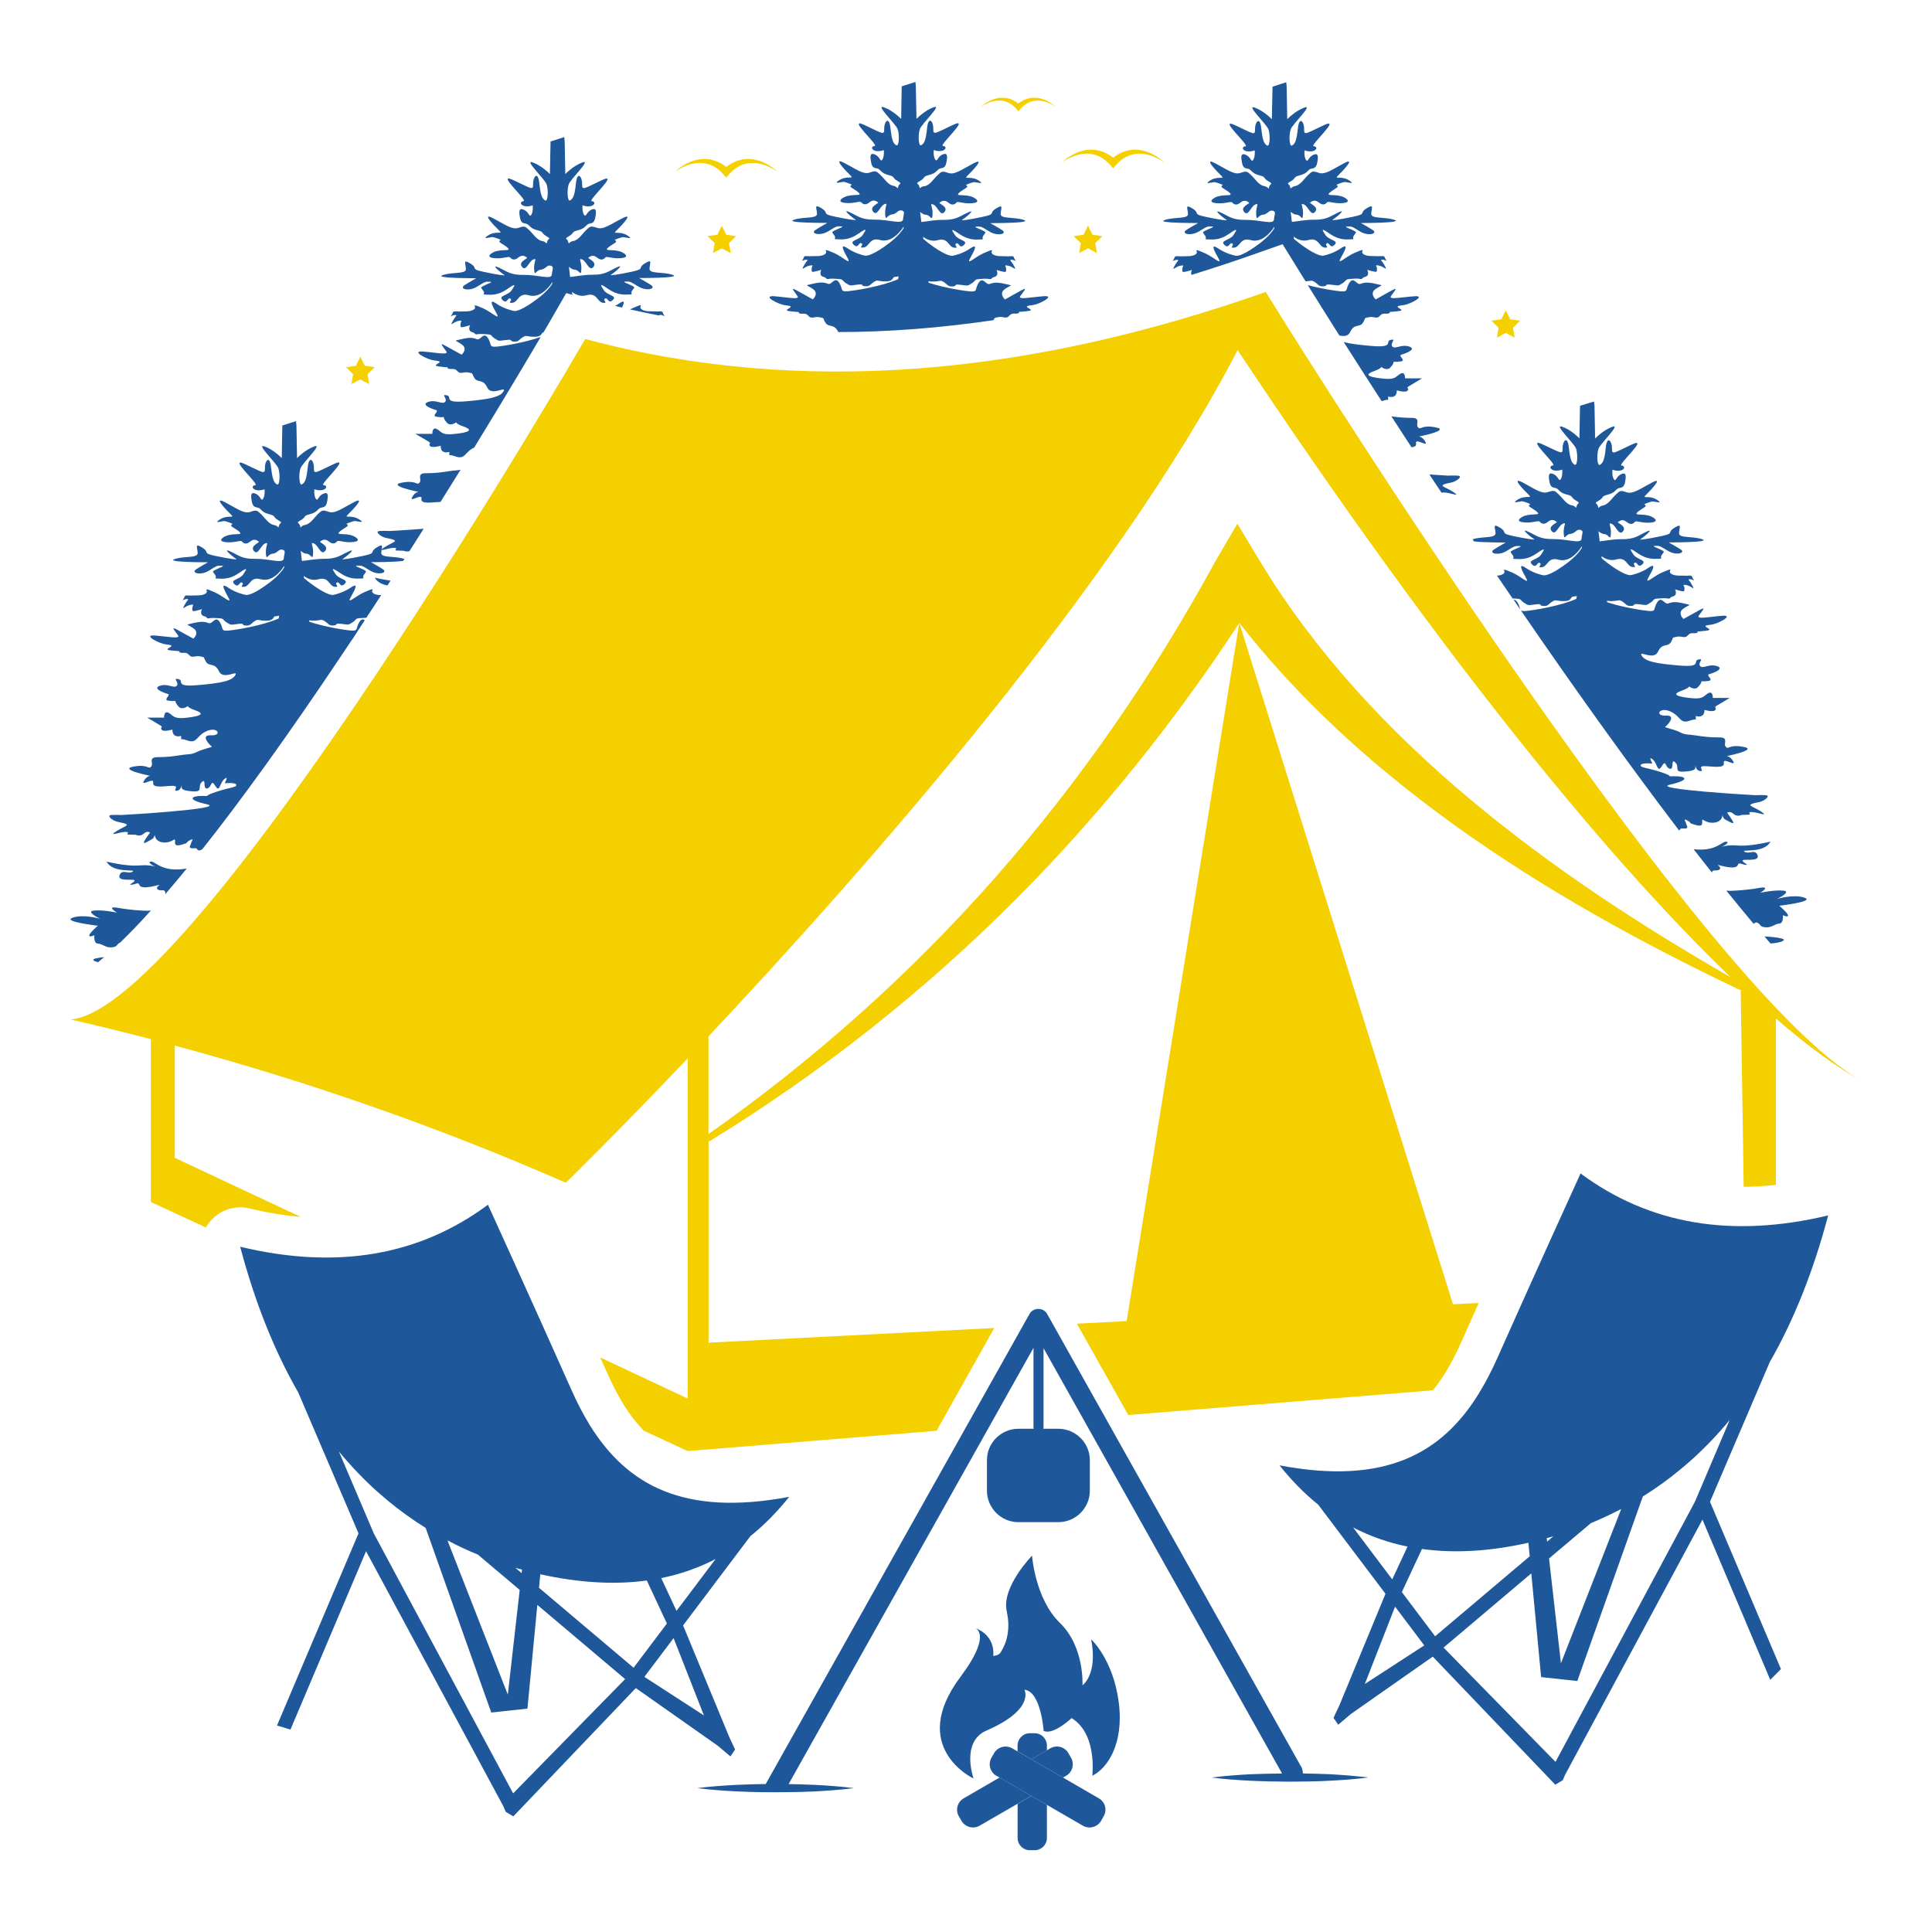
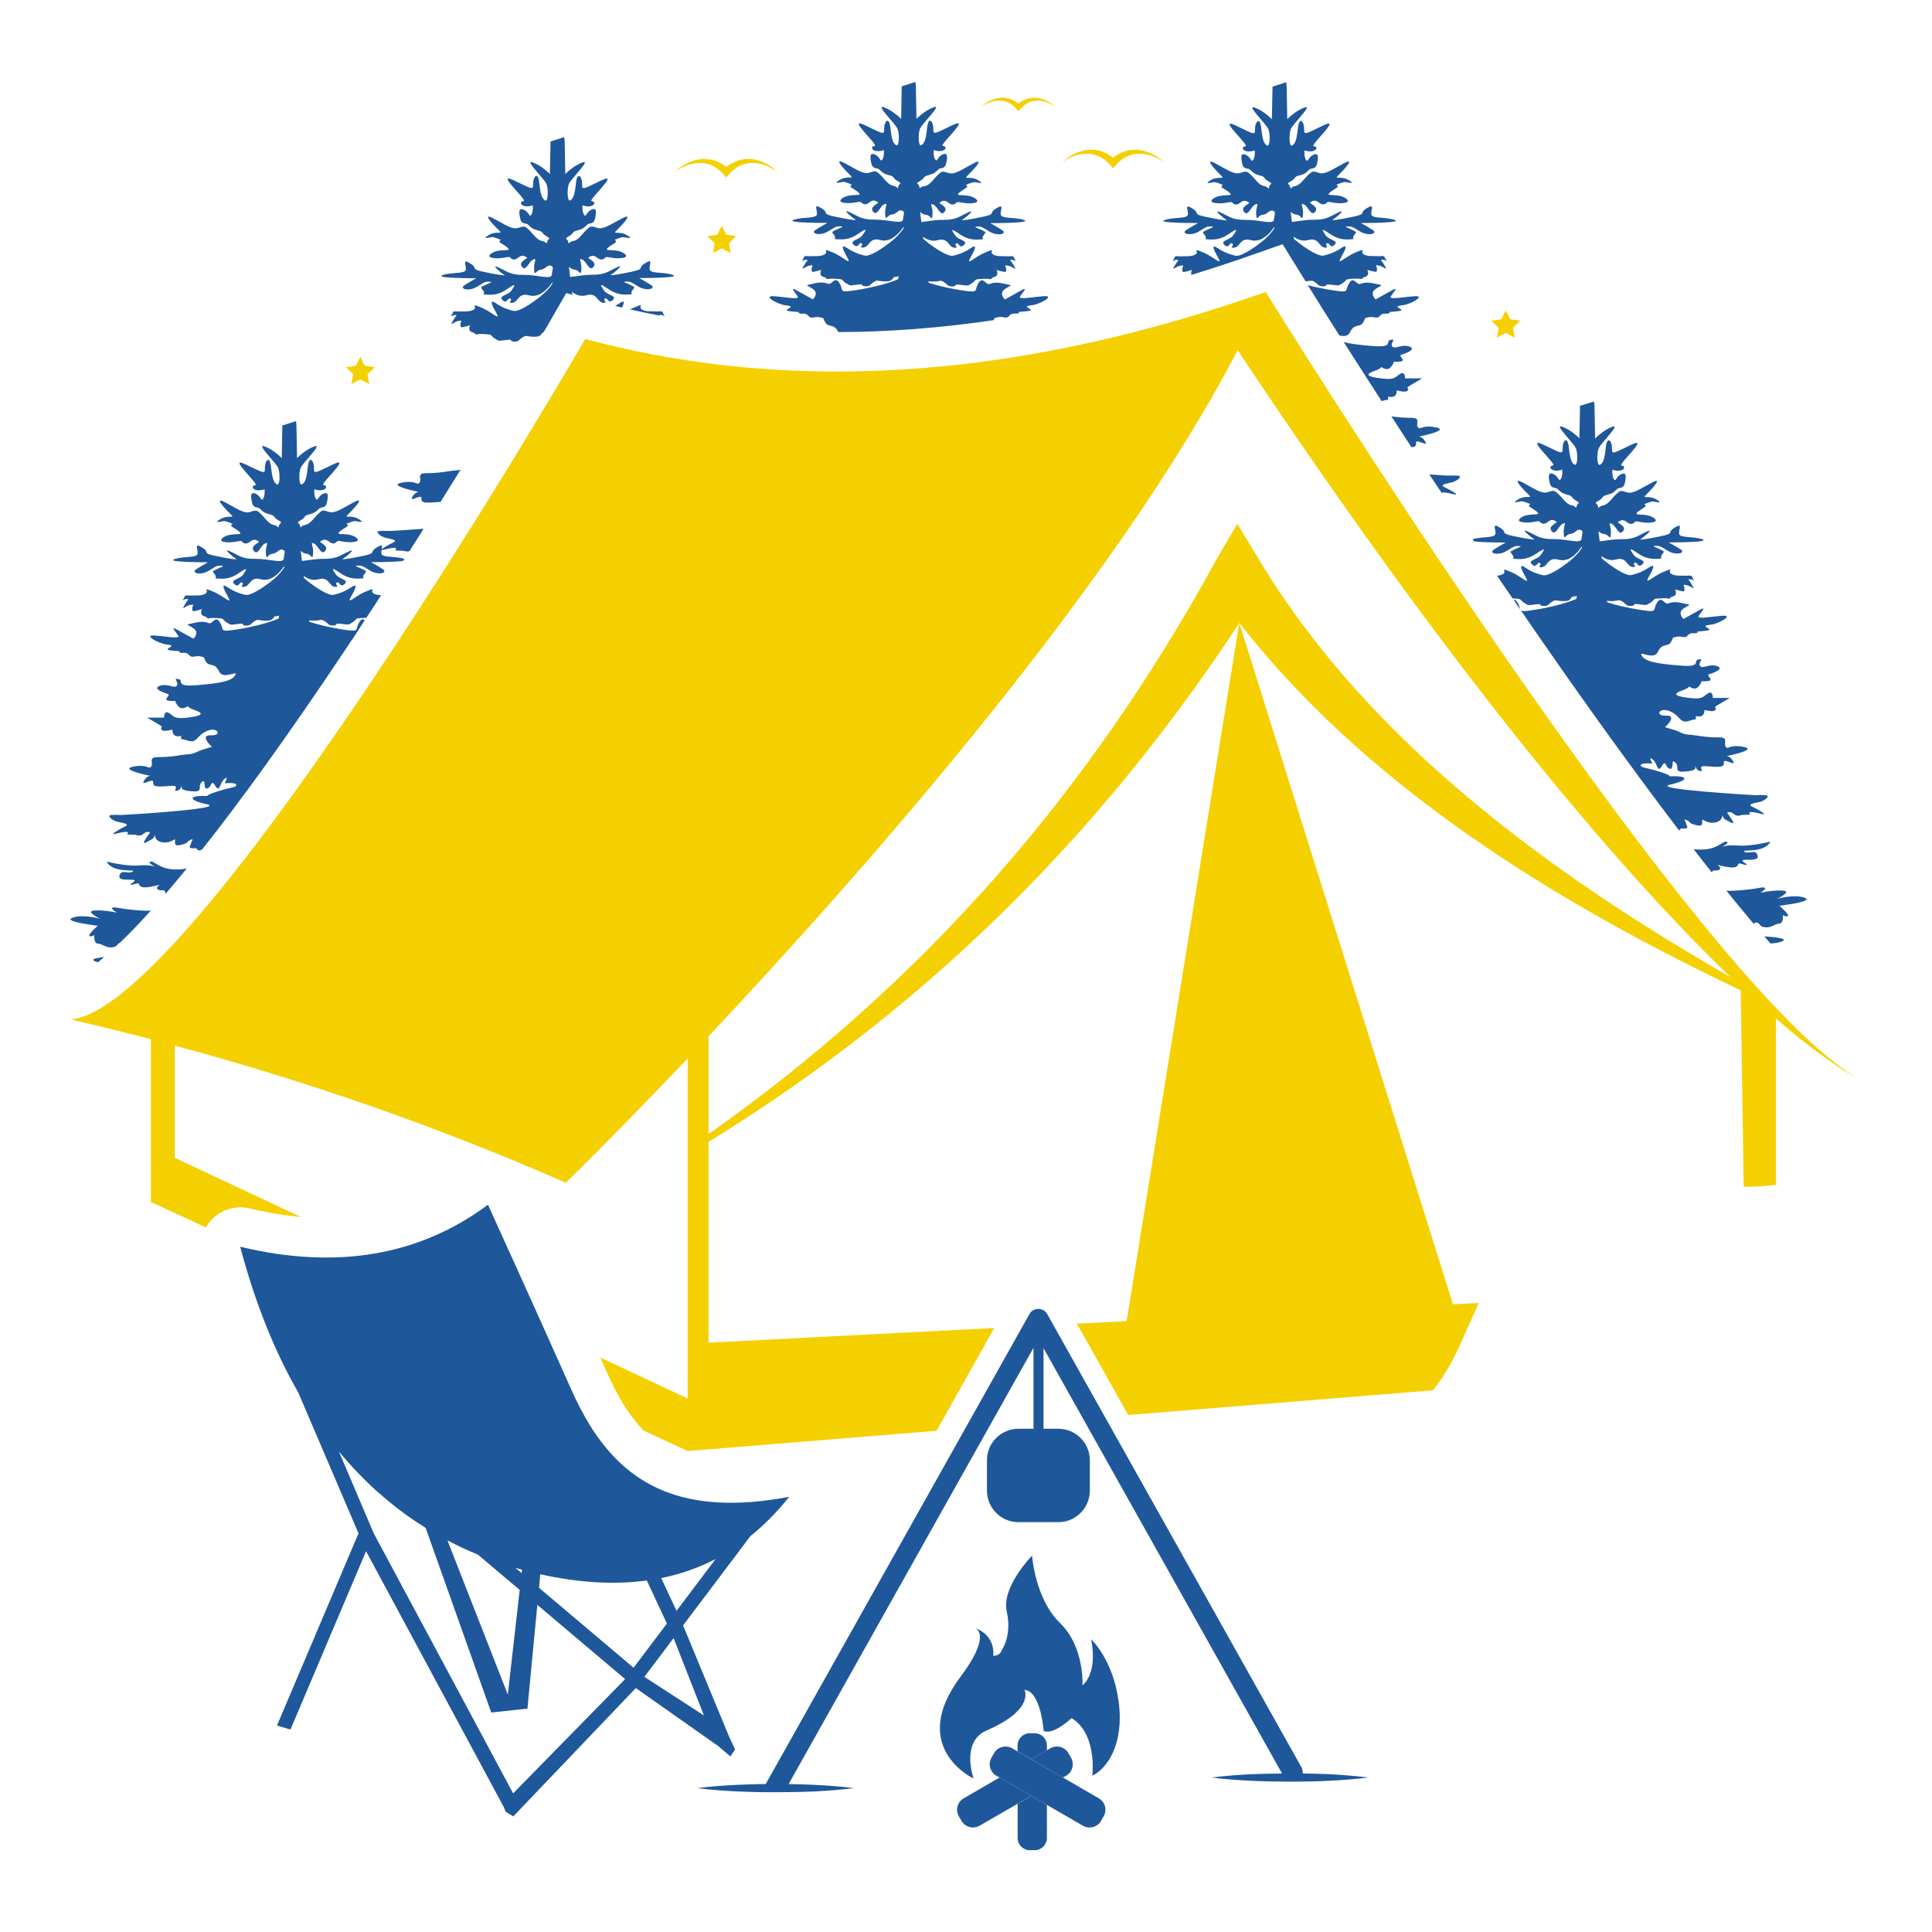
<svg xmlns="http://www.w3.org/2000/svg" version="1.1" id="Calque_1" x="0px" y="0px" width="32px" height="32px" viewBox="0 0 32 32" enable-background="new 0 0 32 32" xml:space="preserve">
  <g>
    <g>
      <g>
        <path fill="#1F579B" d="M1.935,13.608c0.071,0.02,0.138,0.024,0.162,0.048s-0.067,0.042-0.186,0.123     c-0.119,0.079,0.071,0.001,0.167,0s-0.014,0.044,0.053,0.044c0.066,0,0.119,0.004,0.119,0.004s0.067,0.034,0.123-0.014     c0.058-0.047,0.072-0.033,0.101-0.031c0.029,0.003-0.024,0.045-0.076,0.136c-0.053,0.09,0.05,0.019,0.116-0.017     c0.067-0.036,0.031-0.116,0.058-0.036c0.026,0.081,0.133,0.105,0.224,0.081c0.09-0.024,0.107-0.078,0.103-0.007     c-0.005,0.071,0.028,0.076,0.133,0.045c0.104-0.031,0.029-0.021,0.112-0.067c0.084-0.045,0.024,0.021,0.021,0.048     c-0.002,0.026-0.057,0.085,0.019,0.085c0.077,0,0.064-0.007,0.083,0.019c0.018,0.025,0.043,0.021,0.083-0.002     c0.614-0.774,1.381-1.826,2.334-3.253c0.121-0.18,0.24-0.361,0.358-0.541c-0.026-0.019-0.054-0.024-0.087,0.025     c-0.071,0.107-0.009,0.155-0.138,0.146c-0.097-0.007-0.429-0.058-0.692-0.145c-0.001-0.008-0.002-0.017-0.003-0.026     c0.022,0.006,0.053,0.008,0.098,0.006c0.1-0.004,0.097-0.031,0.162,0.012c0.064,0.042,0.059,0.074,0.143,0.069     c0.083-0.005-0.002-0.043,0.131-0.027c0.133,0.017,0.109,0.019,0.181-0.024s0.04-0.067,0.126-0.071     c0.064-0.004,0.083-0.006,0.105-0.006c0.083-0.125,0.165-0.25,0.245-0.375C6.199,9.857,6.152,9.814,6.165,9.785     c0.015-0.031,0.017-0.041-0.13,0.023c-0.147,0.064-0.31,0.229-0.217,0.067S5.92,9.656,5.806,9.734     c-0.114,0.079-0.255,0.115-0.291,0.12C5.479,9.858,5.368,9.832,5.121,9.645C5.089,9.62,5.06,9.597,5.035,9.574     C5.033,9.563,5.032,9.551,5.031,9.539c0.066,0.05,0.148,0.082,0.242,0.056c0.176-0.051,0.174,0.112,0.271,0.124     C5.642,9.729,5.532,9.675,5.58,9.649c0.047-0.026,0.05,0.097,0.128,0.023c0.079-0.074-0.09-0.074-0.147-0.159     C5.503,9.427,5.472,9.38,5.63,9.489c0.157,0.109,0.273,0.095,0.352,0.093C6.061,9.579,5.989,9.578,6.027,9.52     c0.038-0.057,0.059-0.052-0.012-0.088S5.851,9.371,5.922,9.368c0.071-0.002,0.074,0,0.21,0.084     c0.135,0.083,0.299,0.035,0.209-0.024C6.25,9.368,6.139,9.311,6.146,9.311c0.005,0,0.398,0.001,0.532-0.021     c0.007-0.011,0.014-0.021,0.021-0.032c-0.001,0-0.001,0-0.001,0C6.534,9.203,6.313,9.246,6.315,9.158     c0.002-0.089,0.057-0.174-0.076-0.09C6.105,9.151,6.253,9.156,6.02,9.206c-0.234,0.05-0.374,0.067-0.345,0.053     c0.028-0.014,0.254-0.195,0.102-0.126S5.584,9.258,5.355,9.256c-0.133,0-0.265,0.028-0.354,0.035     c-0.007-0.056-0.014-0.113-0.02-0.167c0.024,0.019,0.05,0.044,0.095,0.047c0.083,0.007,0.1,0.126,0.11-0.005     c0.009-0.131-0.06-0.195,0.014-0.164c0.074,0.031,0.117,0.208,0.186,0.122C5.455,9.037,5.282,8.985,5.303,8.97     c0.021-0.014,0.071-0.062,0.146,0c0.073,0.062,0.119,0.015,0.133-0.002S5.622,8.96,5.71,8.975     c0.088,0.014,0.298,0.007,0.184-0.074C5.779,8.819,5.6,8.866,5.608,8.83C5.615,8.794,5.76,8.723,5.76,8.708     c0-0.014-0.007-0.028-0.023-0.028c-0.017,0,0.109-0.052,0.145-0.05c0.037,0.002,0.186,0.047,0.061-0.031     C5.815,8.52,5.688,8.594,5.765,8.52c0.076-0.074,0.3-0.307,0.102-0.205C5.669,8.418,5.55,8.513,5.445,8.478     C5.341,8.441,5.333,8.451,5.27,8.511C5.205,8.571,5.141,8.68,5.055,8.694C4.97,8.709,4.983,8.77,4.97,8.709     c-0.014-0.061-0.081-0.04,0.012-0.093c0.092-0.054,0.038-0.07,0.136-0.095s0.118-0.048,0.162-0.092     c0.045-0.045,0.112,0.006,0.137-0.115c0.025-0.121,0.016-0.171-0.063-0.136C5.272,8.212,5.267,8.298,5.238,8.27     C5.21,8.241,5.2,8.165,5.207,8.104c0,0,0-0.001,0-0.002C5.228,8.111,5.254,8.118,5.289,8.12c0.121,0.006,0.146-0.08,0.07-0.085     c-0.076-0.006,0.473-0.49,0.172-0.35C5.229,7.826,5.196,7.867,5.2,7.75c0.003-0.118-0.079-0.22-0.102-0.016     C5.076,7.937,5.054,7.99,5.003,8.022C4.952,8.054,4.945,7.844,4.978,7.755C5.01,7.667,5.358,7.339,5.206,7.394     C5.054,7.448,4.92,7.588,4.92,7.588L4.91,7.047L4.903,6.975L4.676,7.048l-0.009,0.54c0,0-0.133-0.14-0.286-0.194     S4.579,7.667,4.61,7.756c0.032,0.089,0.026,0.298-0.024,0.267C4.534,7.991,4.512,7.937,4.489,7.734     C4.467,7.53,4.384,7.632,4.388,7.75c0.003,0.118-0.029,0.076-0.331-0.063C3.756,7.547,4.306,8.03,4.229,8.036     c-0.076,0.006-0.051,0.092,0.07,0.085c0.035-0.002,0.062-0.008,0.083-0.018c0,0,0,0.001,0,0.001     C4.388,8.165,4.379,8.242,4.35,8.27C4.321,8.299,4.315,8.213,4.236,8.178c-0.08-0.035-0.089,0.016-0.063,0.137     c0.025,0.12,0.092,0.069,0.137,0.114c0.044,0.044,0.063,0.066,0.162,0.092c0.098,0.025,0.044,0.041,0.136,0.095     C4.7,8.67,4.633,8.648,4.62,8.709c-0.014,0.061,0,0-0.085-0.014C4.448,8.68,4.384,8.571,4.32,8.512     c-0.064-0.06-0.072-0.069-0.176-0.033c-0.105,0.035-0.225-0.06-0.422-0.163C3.523,8.214,3.748,8.447,3.824,8.521     c0.077,0.073-0.049,0-0.176,0.079s0.024,0.033,0.06,0.031C3.743,8.628,3.87,8.681,3.853,8.681c-0.017,0-0.024,0.015-0.024,0.029     c0,0.015,0.146,0.085,0.152,0.121c0.008,0.036-0.171-0.01-0.285,0.072s0.096,0.088,0.184,0.073     c0.088-0.014,0.114-0.023,0.128-0.006c0.014,0.017,0.06,0.064,0.134,0.001c0.074-0.061,0.124-0.014,0.145,0     c0.022,0.015-0.152,0.067-0.083,0.153c0.069,0.086,0.112-0.091,0.186-0.122c0.074-0.031,0.005,0.033,0.014,0.165     c0.01,0.131,0.026,0.011,0.109,0.005c0.084-0.007,0.1-0.084,0.165-0.067c0.064,0.016,0.029,0.057,0.022,0.147     C4.691,9.342,4.462,9.254,4.234,9.256C4.005,9.26,3.965,9.203,3.813,9.133C3.66,9.064,3.886,9.245,3.915,9.26     c0.028,0.014-0.112-0.003-0.346-0.052c-0.233-0.05-0.085-0.055-0.219-0.138C3.217,8.986,3.272,9.072,3.274,9.16     C3.277,9.248,3.055,9.206,2.892,9.26C2.727,9.315,3.437,9.313,3.443,9.313c0.007,0-0.104,0.057-0.195,0.117     c-0.09,0.059,0.074,0.107,0.209,0.024C3.594,9.369,3.596,9.367,3.667,9.37c0.072,0.002-0.021,0.028-0.092,0.064     c-0.071,0.036-0.05,0.031-0.012,0.087c0.038,0.057-0.033,0.06,0.045,0.062C3.687,9.586,3.803,9.6,3.96,9.49     c0.157-0.109,0.126-0.063,0.069,0.024C3.972,9.6,3.803,9.6,3.882,9.674C3.96,9.748,3.963,9.624,4.01,9.65     c0.048,0.026-0.062,0.081,0.036,0.069c0.098-0.012,0.096-0.174,0.271-0.125c0.176,0.05,0.317-0.112,0.376-0.2     C4.7,9.386,4.705,9.38,4.708,9.375c0,0.008-0.001,0.016-0.001,0.024C4.681,9.445,4.609,9.539,4.47,9.645     C4.223,9.833,4.111,9.859,4.075,9.854C4.039,9.85,3.899,9.814,3.784,9.736C3.67,9.657,3.68,9.714,3.772,9.876     c0.093,0.163-0.069-0.002-0.216-0.066C3.408,9.745,3.411,9.755,3.425,9.786c0.014,0.031-0.036,0.077-0.157,0.076     c-0.121,0-0.071,0.005-0.15,0.001C3.039,9.858,3.07,9.879,3.037,9.922c-0.034,0.043,0.009,0,0.057,0s0.012,0.007-0.04,0.104     c-0.053,0.098,0.014,0.008,0.098-0.007c0.083-0.014,0.033,0.005,0.033,0.055s-0.006,0.062,0.099,0.033     c0.104-0.029,0.042-0.021,0.047,0.043c0.004,0.064,0.071,0.05,0.091,0.077c0.019,0.026,0.038,0.012,0.078,0.009     c0.041-0.003,0.045,0,0.131,0.004c0.085,0.005,0.055,0.028,0.126,0.071c0.072,0.042,0.048,0.041,0.182,0.024     c0.133-0.017,0.047,0.021,0.13,0.026c0.083,0.004,0.079-0.026,0.143-0.069c0.064-0.043,0.062-0.017,0.162-0.012     c0.099,0.004,0.131-0.012,0.154-0.045c0.024-0.034,0.007-0.021,0.043-0.028c0.016-0.004,0.035-0.006,0.053-0.01     c-0.003,0.016-0.005,0.031-0.008,0.047c-0.27,0.12-0.724,0.192-0.841,0.201c-0.128,0.01-0.066-0.038-0.138-0.146     c-0.071-0.107-0.119,0.046-0.181,0.022s-0.119-0.033-0.257,0c-0.139,0.034-0.105,0.01,0.004,0.085c0.11,0.075,0,0.172,0,0.172     s-0.162-0.09-0.276-0.152c-0.113-0.062-0.02,0.034,0.023,0.099c0.043,0.065-0.19,0.015-0.39,0.001     c-0.2-0.015,0.067,0.133,0.19,0.147c0.124,0.014,0.1,0.029,0.043,0.062c-0.057,0.034,0.029,0.039,0.138,0.047     c0.109,0.01,0,0,0.048,0.024c0.047,0.023,0.1-0.02,0.152,0.042c0.053,0.062,0.095,0.005,0.186,0.024     c0.09,0.019,0.043,0.004,0.095,0.09c0.053,0.085,0.144,0.005,0.215,0.157c0.071,0.152,0.324-0.033,0.271,0.062     c-0.052,0.096-0.229,0.134-0.624,0.167c-0.395,0.034-0.214-0.076-0.319-0.1s0.019,0.057-0.027,0.11     c-0.047,0.052-0.144-0.043-0.277,0s0.053,0.115,0.124,0.134c0.071,0.019-0.09,0.1,0.019,0.114c0.109,0.014,0.109,0,0.109,0     s0,0.042,0.062,0.104c0.043,0.042,0.111,0.01,0.149-0.015c0,0.014,0.025,0.037,0.122,0.071c0.201,0.071,0.02,0.104-0.175,0.125     c-0.195,0.019-0.195-0.048-0.271-0.086c-0.077-0.038-0.072,0.081-0.072,0.081l-0.281,0c0,0,0.139,0.08,0.21,0.124     c0.072,0.042,0,0.028,0.028,0.074c0.029,0.046,0.181,0,0.181,0C2.852,12.237,3,12.189,3,12.189v0.055     c0.014-0.003,0.044,0,0.104,0.021c0.167,0.057,0.143-0.081,0.324-0.158c0.181-0.076,0.257,0.081,0.066,0.072     c-0.19-0.01-0.009,0.176,0.015,0.185c0.023,0.009-0.158,0.043-0.249,0.091c-0.09,0.047-0.147,0.033-0.266,0.052     c-0.119,0.019-0.224,0.034-0.386,0.034s-0.057,0.105-0.105,0.157c-0.048,0.053-0.048-0.047-0.295,0     c-0.248,0.048,0.281,0.152,0.281,0.152s-0.062,0-0.109,0.091c-0.048,0.09,0.176-0.076,0.158,0.023     c-0.02,0.1,0.2,0.052,0.323,0.052c0.124,0-0.014,0.091,0.067,0.081c0.083-0.01,0.081-0.119,0.081-0.081     c0,0.038-0.019,0.077,0.176,0.091c0.196,0.014,0.077-0.077,0.157-0.153c0.081-0.076,0.01,0.124,0.09,0.105     c0.081-0.019,0.057-0.167,0.134-0.043c0.076,0.125,0.067-0.047,0.152-0.114c0.086-0.067-0.009,0.077,0.01,0.072     c0.019-0.005,0.186-0.015,0.186,0.028c0,0.042-0.09,0.033-0.338,0.115c-0.248,0.081-0.053,0.066-0.233,0.066     c-0.181,0-0.253,0.063,0.085,0.139c0.339,0.076-1.395,0.177-1.418,0.177s-0.067-0.004-0.162,0     C1.753,13.504,1.863,13.59,1.935,13.608z" />
      </g>
      <g>
        <path fill="#1F579B" d="M1.581,15.875c-0.068,0.019-0.03,0.044,0.042,0.063c0.032-0.027,0.066-0.055,0.103-0.086     C1.673,15.858,1.623,15.865,1.581,15.875z" />
      </g>
      <g>
        <path fill="#1F579B" d="M2.197,14.437c-0.077,0.048-0.181-0.049-0.217,0.06s0.207,0.057,0.243,0.081     c0.036,0.023-0.122,0.085-0.045,0.076s0.114-0.047,0.129,0c0.033,0.111,0.393-0.031,0.326,0.012     c-0.066,0.042-0.026,0.087,0.053,0.08c0.056-0.005,0.053,0.036,0.052,0.064c0.111-0.129,0.229-0.271,0.355-0.424     c-0.418,0.072-0.524-0.129-0.596-0.116c-0.07,0.013,0.059,0.078,0.082,0.089c-0.017-0.008-0.099-0.039-0.282-0.024     c-0.207,0.017-0.531-0.064-0.531-0.064C1.87,14.473,2.272,14.389,2.197,14.437z" />
      </g>
      <g>
        <path fill="#1F579B" d="M1.621,15.333c0,0-0.133,0.114-0.142,0.157c-0.01,0.043,0.085,0,0.085,0s-0.019,0.134,0.057,0.139     c0.077,0.004,0.129,0.071,0.229,0.062c0.1-0.009,0.067-0.038,0.134-0.077c0.001,0,0.004-0.001,0.006-0.002     c0.147-0.143,0.317-0.316,0.51-0.532c-0.028,0.004-0.052,0.005-0.067,0.005c-0.079-0.002-0.26-0.009-0.476-0.048     C1.74,15,1.938,15.116,1.938,15.116s-0.214-0.047-0.376-0.035c-0.162,0.012,0.098,0.138,0.098,0.138S1.38,15.136,1.202,15.2     C1.023,15.265,1.621,15.333,1.621,15.333z" />
      </g>
    </g>
    <g>
      <g>
        <path fill="#1F579B" d="M7.886,4.608c0.007,0-0.104,0.057-0.194,0.117C7.601,4.785,7.765,4.833,7.9,4.749     c0.136-0.084,0.138-0.086,0.21-0.083C8.182,4.668,8.089,4.694,8.018,4.73C7.945,4.766,7.967,4.761,8.006,4.818     c0.037,0.057-0.034,0.06,0.044,0.062c0.079,0.003,0.196,0.017,0.353-0.093c0.157-0.11,0.126-0.062,0.07,0.023     C8.415,4.896,8.246,4.896,8.324,4.97s0.081-0.05,0.129-0.024c0.048,0.026-0.063,0.081,0.035,0.069     C8.586,5.003,8.584,4.841,8.76,4.891c0.177,0.05,0.316-0.113,0.377-0.2C9.142,4.682,9.147,4.676,9.15,4.672     c0,0.008-0.001,0.016-0.001,0.023c-0.025,0.047-0.098,0.14-0.237,0.246C8.665,5.129,8.553,5.156,8.518,5.151     c-0.036-0.005-0.177-0.04-0.291-0.119S8.121,5.011,8.215,5.173C8.308,5.334,8.146,5.17,7.998,5.105     C7.852,5.042,7.853,5.051,7.867,5.083C7.882,5.113,7.831,5.158,7.71,5.158c-0.121-0.001-0.071,0.005-0.149,0     c-0.079-0.004-0.048,0.017-0.082,0.06c-0.033,0.043,0.01,0,0.058,0s0.013,0.007-0.04,0.104C7.443,5.421,7.51,5.33,7.593,5.316     C7.677,5.301,7.627,5.32,7.627,5.371S7.62,5.433,7.725,5.404C7.83,5.375,7.768,5.382,7.772,5.446     c0.005,0.064,0.07,0.05,0.09,0.077c0.02,0.026,0.039,0.011,0.08,0.009c0.039-0.002,0.044,0,0.13,0.005s0.055,0.028,0.126,0.072     C8.27,5.651,8.246,5.648,8.38,5.632c0.133-0.017,0.047,0.021,0.131,0.026c0.083,0.004,0.077-0.026,0.143-0.069     c0.064-0.043,0.062-0.017,0.162-0.012c0.1,0.005,0.131-0.012,0.154-0.045c0.021-0.029,0.012-0.024,0.032-0.026     C9.081,5.37,9.126,5.293,9.129,5.288l0.249-0.433l0.118,0.031C9.49,4.881,9.482,4.876,9.478,4.871     C9.476,4.858,9.475,4.847,9.473,4.835C9.54,4.884,9.622,4.917,9.715,4.89c0.176-0.05,0.174,0.112,0.271,0.125     c0.098,0.012-0.012-0.043,0.035-0.07c0.048-0.026,0.051,0.098,0.129,0.024c0.079-0.074-0.09-0.074-0.147-0.16     c-0.057-0.086-0.088-0.134,0.069-0.024c0.157,0.109,0.273,0.095,0.353,0.092c0.078-0.002,0.007-0.004,0.044-0.062     c0.039-0.058,0.061-0.053-0.011-0.088c-0.072-0.036-0.165-0.061-0.093-0.064c0.071-0.002,0.073,0,0.209,0.083     c0.136,0.083,0.3,0.036,0.21-0.024c-0.091-0.059-0.202-0.117-0.195-0.117s0.717,0.002,0.552-0.053     c-0.163-0.055-0.385-0.011-0.383-0.1s0.057-0.174-0.076-0.09c-0.134,0.083,0.014,0.088-0.22,0.139     c-0.232,0.049-0.373,0.067-0.345,0.052c0.028-0.014,0.255-0.195,0.102-0.126c-0.151,0.069-0.192,0.126-0.421,0.124     C9.665,4.551,9.533,4.58,9.442,4.587C9.437,4.531,9.43,4.475,9.423,4.419C9.448,4.438,9.474,4.463,9.52,4.467     c0.084,0.007,0.1,0.126,0.109-0.004c0.009-0.131-0.06-0.195,0.015-0.165c0.073,0.031,0.117,0.208,0.186,0.122     c0.068-0.086-0.105-0.139-0.084-0.152c0.021-0.015,0.071-0.062,0.146,0c0.074,0.062,0.12,0.014,0.133-0.002     c0.015-0.017,0.04-0.008,0.13,0.006c0.087,0.014,0.297,0.007,0.183-0.074c-0.114-0.081-0.293-0.036-0.286-0.071     c0.008-0.036,0.152-0.107,0.152-0.121c0-0.015-0.007-0.029-0.024-0.029c-0.016,0,0.11-0.052,0.146-0.049     c0.036,0.002,0.187,0.047,0.061-0.031c-0.127-0.078-0.253-0.005-0.177-0.078c0.076-0.074,0.301-0.308,0.103-0.206     C10.112,3.714,9.993,3.81,9.888,3.773C9.783,3.738,9.776,3.748,9.712,3.807c-0.063,0.06-0.128,0.169-0.214,0.184     C9.411,4.005,9.426,4.066,9.411,4.005C9.398,3.944,9.332,3.966,9.424,3.912c0.092-0.053,0.038-0.069,0.137-0.095     c0.098-0.025,0.117-0.048,0.161-0.092C9.767,3.68,9.833,3.731,9.858,3.61c0.025-0.121,0.017-0.172-0.063-0.137     C9.716,3.509,9.71,3.595,9.68,3.565C9.652,3.537,9.643,3.461,9.648,3.401c0-0.001,0-0.001,0-0.001     c0.021,0.008,0.049,0.016,0.083,0.018c0.121,0.006,0.146-0.08,0.07-0.086c-0.076-0.006,0.472-0.489,0.17-0.349     c-0.301,0.14-0.333,0.182-0.329,0.063c0.003-0.117-0.08-0.219-0.102-0.016C9.519,3.232,9.496,3.287,9.445,3.318     C9.396,3.351,9.389,3.141,9.42,3.052S9.801,2.636,9.648,2.69C9.496,2.744,9.363,2.883,9.363,2.883l-0.01-0.54L9.346,2.271     L9.119,2.343l-0.011,0.54c0,0-0.133-0.139-0.285-0.193C8.672,2.636,9.021,2.963,9.053,3.052c0.032,0.089,0.025,0.299-0.025,0.267     C8.977,3.287,8.954,3.233,8.932,3.029C8.91,2.826,8.827,2.928,8.83,3.045C8.834,3.163,8.802,3.122,8.5,2.982     s0.248,0.342,0.172,0.349C8.596,3.338,8.62,3.423,8.742,3.417C8.776,3.416,8.804,3.408,8.824,3.4c0,0,0,0.001,0,0.001     c0.006,0.06-0.003,0.136-0.031,0.166C8.765,3.595,8.758,3.51,8.678,3.475C8.599,3.439,8.589,3.49,8.614,3.611     c0.026,0.121,0.093,0.07,0.137,0.114C8.797,3.77,8.815,3.792,8.914,3.817C9.012,3.843,8.958,3.858,9.05,3.912     c0.092,0.054,0.025,0.032,0.012,0.093c-0.014,0.061,0,0-0.086-0.014C8.891,3.977,8.826,3.867,8.762,3.808S8.69,3.739,8.586,3.774     C8.48,3.81,8.361,3.715,8.163,3.613C7.966,3.511,8.19,3.744,8.267,3.817s-0.051,0-0.177,0.079     C7.965,3.975,8.114,3.929,8.15,3.927c0.035-0.003,0.161,0.05,0.145,0.05c-0.018,0-0.023,0.014-0.023,0.028     c0,0.015,0.146,0.086,0.152,0.122c0.008,0.035-0.172-0.01-0.285,0.071C8.024,4.28,8.233,4.287,8.321,4.272     C8.41,4.258,8.436,4.249,8.45,4.265c0.014,0.017,0.06,0.064,0.133,0.002c0.074-0.062,0.124-0.014,0.146,0     C8.75,4.282,8.576,4.334,8.646,4.42c0.068,0.085,0.112-0.091,0.186-0.122c0.074-0.031,0.005,0.034,0.015,0.165     c0.01,0.13,0.025,0.012,0.109,0.004C9.038,4.46,9.056,4.384,9.119,4.4c0.064,0.017,0.029,0.058,0.021,0.148     C9.134,4.639,8.905,4.55,8.677,4.553C8.448,4.556,8.407,4.498,8.256,4.43C8.102,4.361,8.328,4.542,8.357,4.556     C8.386,4.57,8.246,4.554,8.013,4.503c-0.234-0.049-0.087-0.054-0.22-0.137c-0.134-0.084-0.078,0.002-0.076,0.09     c0.002,0.088-0.219,0.045-0.384,0.1C7.17,4.611,7.879,4.608,7.886,4.608z" />
      </g>
      <g>
-         <path fill="#1F579B" d="M7.09,7.309c0.071,0.043,0,0.029,0.029,0.074c0.028,0.046,0.181,0,0.181,0     C7.295,7.534,7.442,7.485,7.442,7.485v0.055c0.015-0.004,0.045,0,0.105,0.021c0.161,0.055,0.145-0.072,0.308-0.149     c0.502-0.819,0.892-1.476,1.101-1.831C8.687,5.677,8.32,5.734,8.218,5.742C8.09,5.751,8.151,5.704,8.08,5.597     C8.008,5.489,7.961,5.642,7.898,5.618c-0.062-0.024-0.12-0.034-0.257,0C7.503,5.651,7.537,5.627,7.646,5.703     c0.111,0.075,0,0.172,0,0.172S7.484,5.785,7.37,5.723c-0.112-0.062-0.02,0.033,0.023,0.099c0.043,0.065-0.19,0.015-0.391,0     c-0.2-0.014,0.067,0.134,0.19,0.148c0.125,0.014,0.101,0.028,0.044,0.062C7.18,6.066,7.266,6.071,7.375,6.081     c0.109,0.009,0,0,0.048,0.023c0.047,0.024,0.1-0.019,0.152,0.042C7.628,6.208,7.671,6.151,7.76,6.17     c0.092,0.019,0.044,0.005,0.097,0.09C7.909,6.347,7.999,6.266,8.07,6.418s0.323-0.034,0.271,0.061     C8.289,6.575,8.113,6.613,7.718,6.647c-0.396,0.033-0.214-0.076-0.319-0.1c-0.104-0.024,0.02,0.056-0.026,0.109     c-0.048,0.052-0.145-0.043-0.278,0C6.961,6.7,7.146,6.771,7.218,6.79c0.072,0.019-0.09,0.1,0.02,0.114c0.11,0.015,0.11,0,0.11,0     s0,0.043,0.062,0.105c0.043,0.043,0.11,0.01,0.148-0.014c0.001,0.014,0.024,0.036,0.123,0.071c0.2,0.071,0.019,0.105-0.177,0.124     c-0.195,0.02-0.195-0.047-0.271-0.085C7.156,7.066,7.161,7.186,7.161,7.186H6.88C6.88,7.186,7.019,7.267,7.09,7.309z" />
-       </g>
+         </g>
      <g>
        <path fill="#1F579B" d="M10.248,5.031c-0.019,0.013-0.039,0.025-0.06,0.036c0.037,0.009,0.075,0.019,0.114,0.028     C10.352,4.994,10.342,4.966,10.248,5.031z" />
      </g>
      <g>
        <path fill="#1F579B" d="M10.478,5.104c-0.014,0.006-0.028,0.013-0.042,0.021c0.16,0.036,0.321,0.069,0.482,0.101     c-0.003-0.008,0.002-0.01,0.021-0.01c0.049,0,0.091,0.043,0.058,0s-0.002-0.064-0.08-0.059c-0.079,0.005-0.029-0.001-0.15-0.001     c-0.121,0.001-0.172-0.044-0.158-0.076C10.622,5.049,10.625,5.04,10.478,5.104z" />
      </g>
      <g>
        <path fill="#1F579B" d="M6.934,8.147c0,0-0.062,0-0.109,0.091S7,8.162,6.981,8.262C6.963,8.359,7.17,8.316,7.296,8.314     C7.41,8.131,7.521,7.953,7.628,7.781C7.572,7.793,7.52,7.791,7.438,7.804C7.319,7.823,7.214,7.838,7.052,7.838     c-0.161,0-0.057,0.105-0.104,0.157C6.9,8.047,6.9,7.947,6.652,7.995S6.934,8.147,6.934,8.147z" />
      </g>
      <g>
        <path fill="#1F579B" d="M5.968,10.384c-0.015,0.006-0.019,0.014-0.016,0.024C5.958,10.4,5.963,10.392,5.968,10.384z" />
      </g>
      <g>
        <path fill="#1F579B" d="M6.376,8.905c0.071,0.019,0.138,0.024,0.163,0.048c0.023,0.022-0.067,0.042-0.187,0.122     C6.234,9.154,6.424,9.077,6.52,9.074c0.096-0.001-0.014,0.045,0.053,0.045s0.119,0.005,0.119,0.005s0.043,0.021,0.09,0.004     c0.08-0.125,0.158-0.248,0.235-0.37C6.72,8.781,6.462,8.795,6.453,8.795c-0.023,0-0.067-0.005-0.162,0     C6.196,8.8,6.305,8.886,6.376,8.905z" />
      </g>
      <g>
        <path fill="#1F579B" d="M5.829,10.595c0.026-0.039,0.051-0.078,0.078-0.118c-0.085-0.008-0.183-0.009-0.262,0.02     C5.545,10.532,5.685,10.569,5.829,10.595z" />
      </g>
      <g>
-         <path fill="#1F579B" d="M6.417,9.697C6.434,9.67,6.451,9.644,6.469,9.617c-0.141-0.02-0.261-0.049-0.261-0.049     C6.249,9.645,6.332,9.68,6.417,9.697z" />
-       </g>
+         </g>
    </g>
    <g>
      <g>
        <path fill="#1F579B" d="M13.008,5.056c0.124,0.014,0.1,0.029,0.043,0.062c-0.058,0.033,0.029,0.038,0.139,0.047s0,0,0.048,0.023     c0.047,0.024,0.1-0.019,0.151,0.043c0.053,0.062,0.097,0.005,0.187,0.024c0.091,0.019,0.043,0.005,0.096,0.09     c0.052,0.085,0.142,0.006,0.213,0.155c0.834-0.001,1.694-0.068,2.572-0.197c0.018-0.04,0.003-0.034,0.074-0.05     c0.09-0.019,0.134,0.039,0.186-0.023c0.053-0.063,0.105-0.02,0.152-0.043c0.048-0.024-0.062-0.014,0.048-0.024     s0.195-0.014,0.139-0.047c-0.058-0.033-0.082-0.048,0.042-0.062s0.391-0.163,0.19-0.148c-0.2,0.014-0.433,0.065-0.39,0     s0.137-0.162,0.022-0.099c-0.113,0.062-0.275,0.153-0.275,0.153s-0.109-0.098,0-0.173s0.143-0.051,0.005-0.084     c-0.139-0.033-0.196-0.023-0.258,0c-0.063,0.024-0.109-0.129-0.181-0.021c-0.071,0.107-0.009,0.154-0.139,0.145     c-0.097-0.007-0.429-0.058-0.691-0.144c-0.001-0.008-0.002-0.018-0.004-0.026c0.023,0.006,0.054,0.008,0.099,0.006     c0.1-0.004,0.098-0.031,0.161,0.012c0.064,0.043,0.06,0.074,0.143,0.069c0.084-0.005-0.002-0.043,0.132-0.026     c0.134,0.016,0.109,0.019,0.181-0.024s0.04-0.066,0.126-0.072c0.086-0.005,0.091-0.007,0.131-0.005     c0.041,0.002,0.061,0.017,0.079-0.009s0.086-0.012,0.09-0.077c0.005-0.064-0.057-0.071,0.048-0.042     c0.104,0.028,0.098,0.016,0.098-0.034s-0.05-0.069,0.033-0.054c0.083,0.014,0.15,0.104,0.099,0.007     c-0.053-0.098-0.089-0.105-0.041-0.105s0.09,0.043,0.057,0s-0.002-0.064-0.08-0.059c-0.08,0.004-0.029-0.001-0.15-0.001     c-0.122,0.001-0.172-0.044-0.158-0.075c0.015-0.031,0.018-0.041-0.13,0.024c-0.148,0.064-0.31,0.229-0.217,0.067     s0.102-0.22-0.013-0.141c-0.113,0.079-0.254,0.114-0.29,0.119c-0.035,0.004-0.147-0.021-0.396-0.209     c-0.031-0.024-0.06-0.048-0.085-0.07c-0.002-0.012-0.003-0.024-0.005-0.036c0.066,0.049,0.149,0.082,0.242,0.056     c0.176-0.05,0.175,0.112,0.271,0.124c0.099,0.012-0.012-0.043,0.036-0.069c0.048-0.026,0.05,0.098,0.128,0.024     c0.079-0.074-0.09-0.074-0.146-0.159c-0.059-0.086-0.089-0.134,0.068-0.024c0.157,0.109,0.274,0.095,0.353,0.092     c0.078-0.002,0.007-0.005,0.045-0.062c0.038-0.058,0.06-0.052-0.012-0.088c-0.071-0.035-0.165-0.061-0.093-0.063     c0.071-0.003,0.073,0,0.209,0.083c0.137,0.083,0.301,0.036,0.209-0.024c-0.09-0.06-0.202-0.116-0.194-0.116     c0.007,0,0.716,0.001,0.553-0.053c-0.165-0.055-0.387-0.012-0.384-0.1c0.002-0.088,0.057-0.173-0.076-0.09     c-0.134,0.083,0.014,0.088-0.22,0.138c-0.232,0.05-0.374,0.067-0.345,0.053c0.028-0.015,0.255-0.196,0.103-0.126     c-0.153,0.069-0.193,0.126-0.422,0.124c-0.134-0.002-0.265,0.028-0.354,0.035c-0.007-0.056-0.013-0.112-0.02-0.167     c0.024,0.019,0.05,0.043,0.096,0.047c0.083,0.007,0.1,0.126,0.11-0.005c0.009-0.131-0.062-0.195,0.013-0.164     s0.117,0.207,0.186,0.121c0.07-0.085-0.104-0.138-0.083-0.152s0.072-0.063,0.146,0c0.074,0.062,0.119,0.014,0.134-0.002     c0.013-0.017,0.041-0.007,0.128,0.007c0.089,0.015,0.298,0.007,0.184-0.074c-0.114-0.081-0.293-0.036-0.286-0.071     c0.008-0.036,0.152-0.107,0.152-0.122s-0.007-0.028-0.023-0.028s0.109-0.053,0.146-0.05c0.035,0.002,0.186,0.047,0.06-0.031     c-0.127-0.078-0.253-0.004-0.177-0.078s0.3-0.307,0.103-0.205c-0.198,0.103-0.316,0.198-0.421,0.162     c-0.105-0.036-0.112-0.026-0.176,0.034c-0.065,0.059-0.129,0.169-0.216,0.184C15.227,3.09,15.24,3.151,15.227,3.09     c-0.014-0.062-0.081-0.039,0.012-0.093c0.092-0.054,0.038-0.069,0.137-0.095s0.117-0.048,0.162-0.092     c0.043-0.045,0.111,0.006,0.136-0.114c0.025-0.121,0.016-0.171-0.063-0.137c-0.08,0.035-0.086,0.121-0.113,0.092     c-0.029-0.028-0.04-0.104-0.032-0.165c0-0.001,0-0.001,0-0.001c0.021,0.008,0.047,0.016,0.083,0.017     c0.119,0.006,0.145-0.08,0.069-0.085c-0.076-0.006,0.473-0.49,0.171-0.35s-0.333,0.181-0.331,0.064     c0.004-0.118-0.079-0.219-0.102-0.016c-0.021,0.203-0.044,0.257-0.095,0.289s-0.057-0.178-0.025-0.267     c0.032-0.089,0.381-0.416,0.229-0.361c-0.152,0.054-0.285,0.193-0.285,0.193l-0.011-0.54l-0.006-0.072l-0.228,0.073l-0.009,0.54     c0,0-0.135-0.14-0.287-0.193c-0.152-0.054,0.197,0.273,0.229,0.362c0.032,0.089,0.026,0.298-0.025,0.266     c-0.051-0.032-0.072-0.085-0.095-0.289c-0.023-0.203-0.105-0.101-0.103,0.016c0.004,0.118-0.028,0.077-0.33-0.063     s0.248,0.342,0.172,0.349c-0.076,0.006-0.051,0.092,0.069,0.085c0.036-0.002,0.063-0.009,0.083-0.017c0,0,0,0.001,0,0.001     c0.006,0.06-0.003,0.136-0.031,0.165c-0.028,0.028-0.035-0.057-0.115-0.092c-0.078-0.036-0.088,0.016-0.063,0.136     c0.026,0.122,0.093,0.07,0.137,0.114c0.045,0.044,0.064,0.067,0.162,0.093c0.099,0.024,0.044,0.041,0.136,0.094     c0.094,0.055,0.026,0.032,0.013,0.094c-0.013,0.062,0,0-0.086-0.015c-0.085-0.014-0.149-0.124-0.214-0.183     c-0.064-0.06-0.071-0.07-0.176-0.034c-0.105,0.036-0.224-0.06-0.422-0.162c-0.197-0.102,0.026,0.131,0.103,0.206     c0.075,0.073-0.05,0-0.176,0.078c-0.126,0.079,0.023,0.033,0.06,0.031C14,3.01,14.126,3.062,14.109,3.063     c-0.016,0-0.023,0.014-0.023,0.028c0,0.015,0.145,0.086,0.152,0.122s-0.171-0.01-0.286,0.071     c-0.113,0.081,0.096,0.088,0.184,0.074c0.088-0.014,0.114-0.023,0.129-0.007s0.059,0.064,0.134,0.002     c0.073-0.062,0.123-0.015,0.145,0c0.021,0.014-0.152,0.067-0.083,0.152s0.112-0.09,0.186-0.122     c0.074-0.031,0.005,0.034,0.014,0.165c0.01,0.131,0.027,0.012,0.11,0.005s0.1-0.083,0.164-0.067s0.029,0.057,0.022,0.147     c-0.009,0.091-0.236,0.002-0.465,0.005c-0.229,0.002-0.27-0.055-0.422-0.124c-0.152-0.069,0.074,0.112,0.103,0.126     s-0.111-0.002-0.346-0.052c-0.232-0.05-0.085-0.055-0.219-0.138c-0.134-0.083-0.078,0.002-0.076,0.09s-0.219,0.045-0.383,0.1     c-0.165,0.055,0.545,0.052,0.552,0.052c0.008,0-0.104,0.057-0.195,0.117c-0.09,0.059,0.074,0.106,0.21,0.023     s0.138-0.086,0.209-0.083c0.072,0.003-0.021,0.029-0.092,0.064s-0.05,0.031-0.012,0.088c0.037,0.057-0.034,0.06,0.045,0.062     c0.078,0.003,0.195,0.017,0.353-0.093c0.157-0.11,0.126-0.062,0.068,0.024c-0.057,0.085-0.226,0.085-0.147,0.16     c0.079,0.074,0.081-0.05,0.129-0.024c0.047,0.026-0.063,0.082,0.035,0.069c0.099-0.012,0.096-0.173,0.271-0.124     c0.176,0.049,0.317-0.112,0.377-0.2c0.006-0.009,0.01-0.015,0.015-0.019c-0.001,0.008-0.001,0.015-0.001,0.024     c-0.026,0.046-0.099,0.139-0.237,0.246c-0.248,0.188-0.36,0.214-0.396,0.209c-0.036-0.005-0.176-0.041-0.29-0.119     c-0.115-0.079-0.105-0.021-0.013,0.141c0.093,0.162-0.069-0.003-0.216-0.067c-0.148-0.064-0.146-0.055-0.132-0.024     c0.015,0.031-0.035,0.076-0.157,0.076c-0.121-0.001-0.071,0.005-0.149,0c-0.08-0.005-0.049,0.017-0.081,0.06     c-0.033,0.042,0.01,0,0.057,0c0.048,0,0.013,0.007-0.04,0.104c-0.053,0.098,0.015,0.007,0.098-0.007     c0.084-0.014,0.033,0.004,0.033,0.055c0,0.05-0.007,0.062,0.098,0.033s0.043-0.022,0.048,0.043     c0.004,0.064,0.071,0.05,0.091,0.076c0.019,0.026,0.038,0.012,0.078,0.01c0.041-0.002,0.045,0,0.131,0.005     s0.055,0.028,0.126,0.071c0.071,0.042,0.049,0.041,0.182,0.023c0.133-0.017,0.047,0.021,0.13,0.026     c0.084,0.005,0.08-0.026,0.144-0.069s0.063-0.017,0.162-0.012s0.13-0.012,0.154-0.045c0.024-0.034,0.007-0.021,0.043-0.029     c0.016-0.002,0.035-0.005,0.054-0.009c-0.002,0.016-0.006,0.031-0.008,0.047c-0.271,0.12-0.724,0.191-0.842,0.2     c-0.127,0.01-0.065-0.038-0.137-0.145s-0.12,0.045-0.182,0.022c-0.062-0.024-0.118-0.034-0.257,0     c-0.138,0.034-0.104,0.009,0.005,0.085c0.109,0.075,0,0.172,0,0.172s-0.162-0.09-0.275-0.152c-0.114-0.062-0.02,0.033,0.022,0.1     c0.043,0.065-0.19,0.015-0.391,0C12.618,4.895,12.885,5.042,13.008,5.056z" />
      </g>
    </g>
    <g>
      <g>
        <path fill="#1F579B" d="M23.038,4.905c0.042-0.065,0.136-0.162,0.022-0.099c-0.114,0.062-0.274,0.153-0.274,0.153     s-0.111-0.098-0.001-0.173c0.109-0.075,0.144-0.051,0.004-0.084c-0.137-0.033-0.194-0.023-0.256,0     c-0.063,0.024-0.109-0.129-0.181-0.021c-0.072,0.107-0.011,0.154-0.139,0.145c-0.08-0.006-0.321-0.042-0.552-0.103     c0.156,0.252,0.332,0.531,0.523,0.833c0.064,0.015,0.142,0.02,0.177-0.054c0.071-0.152,0.161-0.071,0.214-0.157     c0.053-0.086,0.005-0.071,0.095-0.091c0.091-0.019,0.134,0.039,0.186-0.023c0.053-0.063,0.105-0.02,0.152-0.043     c0.049-0.024-0.062-0.014,0.049-0.024c0.109-0.01,0.194-0.014,0.137-0.047c-0.057-0.033-0.08-0.048,0.043-0.062     c0.124-0.014,0.392-0.163,0.191-0.148C23.229,4.92,22.995,4.971,23.038,4.905z" />
      </g>
      <g>
        <path fill="#1F579B" d="M23.201,6.187c-0.077,0.038-0.077,0.105-0.271,0.086c-0.195-0.019-0.377-0.052-0.177-0.124     c0.098-0.035,0.122-0.057,0.122-0.071c0.039,0.025,0.106,0.057,0.149,0.014c0.062-0.062,0.062-0.105,0.062-0.105s0,0.015,0.109,0     c0.11-0.014-0.053-0.095,0.02-0.114c0.071-0.02,0.257-0.091,0.124-0.134c-0.134-0.042-0.23,0.052-0.278,0     c-0.045-0.052,0.078-0.134-0.026-0.11c-0.105,0.023,0.076,0.134-0.319,0.101c-0.211-0.018-0.359-0.037-0.46-0.065     c0.195,0.306,0.406,0.635,0.629,0.98c0.001,0,0.002-0.001,0.003-0.001c0.06-0.021,0.09-0.024,0.104-0.021V6.568     c0,0,0.148,0.048,0.143-0.102c0,0,0.153,0.046,0.182,0c0.027-0.046-0.044-0.031,0.027-0.074c0.072-0.043,0.21-0.125,0.21-0.125     h-0.281C23.271,6.268,23.277,6.149,23.201,6.187z" />
      </g>
      <g>
        <path fill="#1F579B" d="M19.842,3.694c0.008,0-0.105,0.057-0.195,0.117c-0.091,0.059,0.073,0.106,0.21,0.023     c0.135-0.083,0.138-0.086,0.209-0.083c0.072,0.003-0.021,0.029-0.092,0.064c-0.072,0.036-0.052,0.031-0.013,0.088     c0.038,0.057-0.033,0.06,0.045,0.062c0.079,0.003,0.196,0.017,0.353-0.093c0.157-0.11,0.126-0.062,0.069,0.024     c-0.058,0.085-0.226,0.085-0.148,0.16c0.079,0.074,0.081-0.05,0.129-0.024c0.048,0.026-0.062,0.082,0.036,0.069     c0.098-0.012,0.096-0.173,0.271-0.124c0.176,0.049,0.316-0.112,0.376-0.2c0.006-0.009,0.011-0.015,0.014-0.019     c0,0.008,0,0.015,0,0.024c-0.026,0.046-0.098,0.139-0.237,0.246c-0.248,0.188-0.359,0.214-0.396,0.209     c-0.036-0.005-0.177-0.041-0.291-0.119s-0.104-0.021-0.011,0.141c0.093,0.162-0.069-0.003-0.218-0.067     c-0.146-0.064-0.145-0.055-0.131-0.024c0.016,0.031-0.035,0.076-0.157,0.076c-0.121-0.001-0.07,0.005-0.149,0     s-0.048,0.017-0.081,0.06c-0.032,0.042,0.01,0,0.058,0c0.047,0,0.013,0.007-0.04,0.104c-0.053,0.098,0.014,0.007,0.097-0.007     s0.033,0.004,0.033,0.055c0,0.05-0.007,0.062,0.098,0.033c0.105-0.029,0.043-0.022,0.048,0.043     c0.001,0.008,0.003,0.016,0.006,0.021c0.335-0.103,0.674-0.214,1.014-0.334l0.495-0.174l0.277,0.448     c0.033,0.054,0.068,0.11,0.104,0.167c0.092-0.005,0.092-0.028,0.154,0.013c0.064,0.043,0.059,0.074,0.143,0.069     c0.083-0.005-0.003-0.043,0.131-0.026c0.134,0.016,0.11,0.019,0.182-0.024c0.07-0.043,0.04-0.066,0.126-0.072     c0.086-0.005,0.091-0.007,0.13-0.005c0.041,0.002,0.061,0.017,0.079-0.009c0.02-0.026,0.086-0.012,0.09-0.077     c0.006-0.064-0.057-0.071,0.048-0.042c0.105,0.028,0.099,0.016,0.099-0.034s-0.051-0.069,0.032-0.054     c0.084,0.014,0.15,0.104,0.099,0.007c-0.053-0.098-0.088-0.105-0.041-0.105c0.048,0,0.091,0.043,0.058,0     s-0.003-0.064-0.081-0.059c-0.079,0.004-0.029-0.001-0.15-0.001C22.6,4.242,22.55,4.197,22.563,4.166     c0.015-0.031,0.018-0.041-0.131,0.024c-0.147,0.064-0.309,0.229-0.216,0.067c0.092-0.162,0.102-0.22-0.013-0.141     c-0.114,0.079-0.255,0.114-0.291,0.119c-0.036,0.004-0.147-0.021-0.396-0.209c-0.031-0.024-0.06-0.048-0.085-0.07     c-0.001-0.012-0.002-0.024-0.004-0.036c0.066,0.049,0.149,0.082,0.241,0.056c0.177-0.05,0.174,0.112,0.271,0.124     c0.099,0.012-0.012-0.043,0.037-0.069c0.047-0.026,0.05,0.098,0.128,0.024s-0.091-0.074-0.148-0.159     c-0.057-0.086-0.088-0.134,0.069-0.024c0.157,0.109,0.273,0.095,0.354,0.092c0.077-0.002,0.006-0.005,0.045-0.062     c0.038-0.058,0.059-0.052-0.013-0.088c-0.071-0.035-0.164-0.061-0.093-0.063c0.072-0.003,0.074,0,0.209,0.083     c0.137,0.083,0.301,0.036,0.21-0.024c-0.09-0.06-0.201-0.116-0.195-0.116c0.007,0,0.717,0.001,0.553-0.053     s-0.386-0.012-0.383-0.1c0.002-0.088,0.056-0.173-0.077-0.09c-0.134,0.083,0.015,0.088-0.219,0.138s-0.374,0.067-0.346,0.053     c0.028-0.015,0.255-0.196,0.103-0.126s-0.192,0.126-0.421,0.124c-0.134-0.002-0.266,0.028-0.355,0.035     c-0.006-0.056-0.012-0.112-0.02-0.167c0.024,0.019,0.05,0.043,0.097,0.047c0.083,0.007,0.099,0.126,0.108-0.005     s-0.06-0.195,0.015-0.164c0.073,0.031,0.117,0.207,0.186,0.121c0.069-0.085-0.104-0.138-0.083-0.152     c0.021-0.014,0.071-0.063,0.145,0c0.074,0.062,0.12,0.014,0.134-0.002c0.015-0.017,0.041-0.007,0.129,0.007     c0.088,0.015,0.297,0.007,0.183-0.074c-0.114-0.081-0.292-0.036-0.285-0.071s0.151-0.107,0.151-0.122s-0.007-0.028-0.022-0.028     c-0.018,0,0.109-0.053,0.146-0.05c0.035,0.002,0.186,0.047,0.059-0.031c-0.126-0.078-0.252-0.004-0.176-0.078     c0.075-0.074,0.3-0.307,0.102-0.205c-0.197,0.103-0.316,0.198-0.421,0.162s-0.112-0.026-0.177,0.034     c-0.064,0.059-0.128,0.169-0.214,0.184s-0.072,0.075-0.086,0.014c-0.013-0.062-0.08-0.039,0.013-0.093     c0.091-0.054,0.038-0.069,0.136-0.095c0.099-0.025,0.118-0.048,0.162-0.092c0.044-0.045,0.11,0.006,0.137-0.114     c0.025-0.121,0.015-0.171-0.063-0.137c-0.08,0.035-0.086,0.121-0.115,0.092c-0.028-0.028-0.038-0.104-0.031-0.165     c0-0.001,0-0.001,0-0.001c0.021,0.008,0.048,0.016,0.083,0.017c0.12,0.006,0.146-0.08,0.069-0.085     c-0.076-0.006,0.472-0.49,0.171-0.35c-0.302,0.14-0.333,0.181-0.33,0.064c0.004-0.118-0.079-0.219-0.102-0.016     s-0.044,0.257-0.095,0.289s-0.057-0.178-0.025-0.267c0.031-0.089,0.38-0.416,0.229-0.361c-0.153,0.054-0.286,0.193-0.286,0.193     l-0.01-0.54l-0.007-0.072l-0.227,0.073l-0.011,0.54c0,0-0.133-0.14-0.285-0.193c-0.152-0.054,0.197,0.273,0.229,0.362     c0.032,0.089,0.025,0.298-0.025,0.266c-0.05-0.032-0.073-0.085-0.095-0.289c-0.022-0.203-0.105-0.101-0.103,0.016     c0.004,0.118-0.027,0.077-0.33-0.063c-0.301-0.14,0.248,0.342,0.173,0.349c-0.077,0.006-0.052,0.092,0.069,0.085     c0.035-0.002,0.062-0.009,0.083-0.017c0,0,0,0.001,0,0.001c0.006,0.06-0.004,0.136-0.032,0.165     c-0.027,0.028-0.035-0.057-0.114-0.092c-0.079-0.036-0.089,0.016-0.063,0.136c0.025,0.122,0.093,0.07,0.137,0.114     c0.045,0.044,0.063,0.067,0.162,0.093c0.098,0.024,0.045,0.041,0.136,0.094c0.093,0.055,0.026,0.032,0.013,0.094s0,0-0.086-0.015     c-0.086-0.014-0.15-0.124-0.215-0.183c-0.064-0.06-0.07-0.07-0.176-0.034c-0.104,0.036-0.224-0.06-0.422-0.162     c-0.197-0.102,0.026,0.131,0.104,0.206c0.075,0.073-0.051,0-0.177,0.078c-0.125,0.079,0.023,0.033,0.06,0.031     c0.035-0.002,0.161,0.049,0.146,0.05c-0.018,0-0.023,0.014-0.023,0.028c0,0.015,0.145,0.086,0.151,0.122     c0.008,0.036-0.171-0.01-0.285,0.071s0.096,0.088,0.184,0.074c0.088-0.014,0.113-0.023,0.128-0.007s0.06,0.064,0.133,0.002     c0.074-0.062,0.125-0.015,0.146,0c0.021,0.014-0.152,0.067-0.084,0.152c0.069,0.085,0.112-0.09,0.186-0.122     c0.074-0.031,0.006,0.034,0.015,0.165c0.01,0.131,0.025,0.012,0.109,0.005c0.083-0.007,0.101-0.083,0.165-0.067     c0.063,0.017,0.028,0.057,0.021,0.147c-0.008,0.091-0.235,0.002-0.465,0.005c-0.229,0.002-0.27-0.055-0.421-0.124     c-0.154-0.069,0.074,0.112,0.103,0.126c0.027,0.015-0.112-0.002-0.346-0.052s-0.086-0.055-0.22-0.138     c-0.133-0.083-0.078,0.002-0.075,0.09c0.002,0.088-0.22,0.045-0.385,0.1C19.125,3.697,19.834,3.694,19.842,3.694z" />
      </g>
      <g>
        <path fill="#1F579B" d="M23.487,7.078c-0.048-0.052,0.057-0.157-0.105-0.157c-0.139,0-0.236-0.011-0.336-0.025     c0.107,0.167,0.22,0.338,0.333,0.512c0.05-0.005,0.083-0.021,0.075-0.063c-0.02-0.1,0.205,0.066,0.156-0.024     c-0.047-0.09-0.109-0.09-0.109-0.09s0.529-0.105,0.281-0.152C23.535,7.03,23.535,7.13,23.487,7.078z" />
      </g>
      <g>
        <path fill="#1F579B" d="M23.878,8.163c0.003-0.004,0.014-0.006,0.038-0.006c0.096,0.001,0.285,0.079,0.167,0     c-0.119-0.08-0.21-0.098-0.186-0.122s0.09-0.029,0.161-0.048c0.071-0.019,0.182-0.104,0.086-0.109c-0.095-0.005-0.139,0-0.161,0     c-0.008,0-0.133-0.007-0.308-0.019C23.743,7.959,23.81,8.061,23.878,8.163z" />
      </g>
    </g>
    <g>
      <g>
        <path fill="#1F579B" d="M25.131,9.973c-0.022-0.032-0.041-0.041-0.06-0.038c0.036,0.054,0.074,0.108,0.11,0.162     C25.169,10.075,25.171,10.034,25.131,9.973z" />
      </g>
      <g>
        <path fill="#1F579B" d="M29.51,15.545c-0.077-0.021-0.189-0.029-0.285-0.035c0.034,0.04,0.067,0.079,0.1,0.117     C29.468,15.621,29.616,15.573,29.51,15.545z" />
      </g>
      <g>
        <path fill="#1F579B" d="M29.135,14.707c-0.217,0.039-0.397,0.045-0.477,0.048c-0.015,0-0.038-0.001-0.065-0.004     c0.154,0.191,0.306,0.375,0.453,0.551c0.021-0.02,0.042-0.03,0.063-0.019c0.067,0.039,0.033,0.067,0.133,0.076     c0.102,0.01,0.153-0.058,0.229-0.062c0.076-0.004,0.058-0.138,0.058-0.138s0.096,0.043,0.086,0     c-0.01-0.043-0.144-0.157-0.144-0.157s0.598-0.069,0.419-0.133c-0.179-0.064-0.456,0.02-0.456,0.02s0.259-0.126,0.097-0.138     s-0.375,0.036-0.375,0.036S29.351,14.669,29.135,14.707z" />
      </g>
      <g>
        <path fill="#1F579B" d="M28.793,14.005c-0.183-0.015-0.265,0.017-0.282,0.025c0.022-0.011,0.152-0.076,0.082-0.089     c-0.068-0.013-0.168,0.17-0.541,0.124c0.101,0.132,0.202,0.26,0.303,0.387c0.003-0.021,0.013-0.038,0.051-0.035     c0.078,0.007,0.119-0.038,0.053-0.081c-0.066-0.042,0.293,0.099,0.325-0.011c0.015-0.048,0.053-0.01,0.129,0     c0.077,0.009-0.08-0.053-0.045-0.077s0.279,0.028,0.243-0.082c-0.036-0.109-0.141-0.012-0.217-0.059     c-0.077-0.047,0.325,0.036,0.43-0.167C29.323,13.94,29.001,14.021,28.793,14.005z" />
      </g>
      <g>
        <path fill="#1F579B" d="M24.391,8.932c0.008,0.011,0.016,0.023,0.023,0.035c0.142,0.02,0.518,0.019,0.523,0.019     s-0.104,0.058-0.195,0.117c-0.091,0.06,0.073,0.107,0.209,0.024c0.136-0.083,0.139-0.085,0.21-0.083s-0.021,0.028-0.093,0.064     s-0.05,0.031-0.012,0.088c0.039,0.057-0.034,0.06,0.045,0.062c0.078,0.003,0.195,0.017,0.353-0.093     c0.156-0.109,0.127-0.062,0.069,0.024c-0.057,0.085-0.227,0.085-0.148,0.16c0.079,0.074,0.082-0.05,0.129-0.024     c0.049,0.026-0.062,0.081,0.036,0.069c0.098-0.012,0.095-0.173,0.271-0.124s0.316-0.112,0.375-0.201     c0.007-0.009,0.012-0.014,0.016-0.019c0,0.008,0,0.016-0.001,0.024c-0.025,0.046-0.099,0.14-0.236,0.246     c-0.248,0.188-0.361,0.214-0.396,0.209c-0.037-0.004-0.177-0.04-0.291-0.119c-0.114-0.079-0.105-0.021-0.013,0.141     c0.093,0.162-0.067-0.002-0.216-0.067c-0.147-0.064-0.146-0.055-0.132-0.023c0.014,0.028-0.025,0.067-0.122,0.074     c0.086,0.125,0.171,0.25,0.258,0.377c0.016,0,0.036,0.002,0.07,0.004c0.085,0.005,0.054,0.028,0.126,0.071     c0.071,0.043,0.048,0.041,0.181,0.024c0.134-0.017,0.048,0.022,0.132,0.026c0.083,0.005,0.077-0.026,0.143-0.069     c0.063-0.043,0.062-0.017,0.161-0.013c0.101,0.005,0.132-0.011,0.154-0.045c0.024-0.033,0.009-0.021,0.043-0.029     c0.017-0.002,0.036-0.005,0.055-0.009c-0.003,0.016-0.006,0.032-0.009,0.047c-0.27,0.121-0.724,0.192-0.84,0.201     c-0.054,0.004-0.075-0.002-0.085-0.019c0.864,1.26,1.77,2.53,2.626,3.653c0.006-0.003,0.01-0.006,0.014-0.011     c0.02-0.027,0.007-0.02,0.083-0.02s0.021-0.06,0.02-0.085c-0.003-0.026-0.063-0.093,0.021-0.048     c0.084,0.046,0.007,0.036,0.112,0.067c0.104,0.031,0.138,0.026,0.134-0.045c-0.005-0.071,0.012-0.017,0.102,0.007     c0.091,0.023,0.198,0,0.225-0.081c0.025-0.081-0.01,0,0.056,0.036c0.067,0.035,0.17,0.106,0.117,0.016s-0.104-0.133-0.075-0.136     c0.028-0.002,0.042-0.017,0.1,0.031c0.057,0.047,0.124,0.014,0.124,0.014s0.052-0.004,0.118-0.005     c0.067,0-0.041-0.045,0.053-0.044c0.095,0.002,0.286,0.08,0.167,0c-0.119-0.079-0.209-0.099-0.187-0.122     c0.024-0.025,0.092-0.03,0.163-0.048c0.071-0.019,0.18-0.105,0.085-0.109c-0.095-0.005-0.138,0-0.162,0     c-0.023,0-1.758-0.099-1.419-0.175c0.338-0.077,0.267-0.139,0.085-0.139c-0.181,0,0.015,0.014-0.232-0.067     c-0.247-0.081-0.339-0.071-0.339-0.114s0.166-0.033,0.187-0.028c0.019,0.005-0.076-0.139,0.01-0.071     c0.085,0.066,0.076,0.238,0.152,0.114c0.076-0.125,0.052,0.023,0.133,0.042s0.009-0.181,0.09-0.105     c0.082,0.076-0.037,0.167,0.157,0.152c0.196-0.014,0.176-0.052,0.176-0.09c0-0.039-0.001,0.071,0.081,0.081     s-0.056-0.081,0.067-0.081c0.124,0,0.343,0.047,0.324-0.053c-0.02-0.1,0.204,0.066,0.157-0.024c-0.049-0.09-0.11-0.09-0.11-0.09     s0.529-0.105,0.281-0.152c-0.248-0.048-0.248,0.052-0.294,0c-0.05-0.052,0.056-0.158-0.106-0.157s-0.267-0.014-0.386-0.032     c-0.119-0.02-0.176-0.005-0.266-0.053c-0.092-0.048-0.272-0.081-0.248-0.091c0.023-0.009,0.204-0.195,0.014-0.185     c-0.19,0.009-0.115-0.148,0.066-0.072s0.158,0.214,0.324,0.157c0.061-0.021,0.091-0.024,0.104-0.021V11.86     c0,0,0.147,0.049,0.143-0.102c0,0,0.152,0.046,0.181,0c0.029-0.045-0.043-0.031,0.029-0.074c0.071-0.043,0.209-0.124,0.209-0.124     h-0.281c0,0,0.006-0.119-0.071-0.081c-0.075,0.038-0.075,0.105-0.271,0.086c-0.195-0.019-0.375-0.053-0.176-0.124     c0.098-0.035,0.123-0.057,0.123-0.071c0.037,0.024,0.105,0.057,0.147,0.013c0.063-0.062,0.063-0.104,0.063-0.104s0,0.015,0.11,0     c0.108-0.015-0.053-0.095,0.019-0.114s0.257-0.091,0.123-0.133c-0.133-0.042-0.229,0.052-0.276,0s0.076-0.134-0.027-0.109     c-0.105,0.024,0.076,0.133-0.32,0.1c-0.395-0.032-0.57-0.071-0.623-0.166s0.2,0.09,0.271-0.062     c0.07-0.153,0.161-0.072,0.214-0.158c0.052-0.086,0.005-0.072,0.095-0.09c0.092-0.02,0.134,0.038,0.186-0.024     c0.053-0.062,0.105-0.019,0.153-0.042c0.047-0.024-0.063-0.014,0.047-0.024s0.195-0.015,0.139-0.048     c-0.058-0.033-0.081-0.048,0.043-0.062c0.124-0.015,0.391-0.163,0.189-0.148c-0.199,0.014-0.433,0.065-0.391-0.001     c0.044-0.065,0.138-0.161,0.023-0.099c-0.113,0.062-0.275,0.153-0.275,0.153s-0.109-0.097,0-0.173     c0.11-0.075,0.144-0.051,0.005-0.084c-0.139-0.033-0.194-0.024-0.257,0c-0.062,0.024-0.11-0.129-0.182-0.021     c-0.071,0.107-0.009,0.155-0.138,0.146c-0.097-0.008-0.428-0.058-0.692-0.145c-0.001-0.008-0.002-0.017-0.004-0.026     c0.024,0.006,0.054,0.009,0.099,0.006c0.1-0.005,0.098-0.03,0.162,0.012c0.064,0.043,0.06,0.074,0.144,0.069     c0.082-0.005-0.004-0.043,0.13-0.027c0.133,0.017,0.108,0.02,0.181-0.024c0.072-0.042,0.041-0.067,0.126-0.071     c0.086-0.005,0.092-0.007,0.132-0.005s0.06,0.017,0.078-0.01c0.019-0.026,0.087-0.012,0.09-0.076     c0.006-0.064-0.057-0.072,0.049-0.043C27.907,9.807,27.9,9.796,27.9,9.745c0-0.049-0.051-0.068,0.032-0.054     s0.15,0.104,0.098,0.007c-0.052-0.098-0.087-0.104-0.039-0.104c0.046,0,0.089,0.042,0.056,0c-0.033-0.043-0.002-0.064-0.081-0.06     c-0.077,0.005-0.027-0.001-0.149,0c-0.121,0.001-0.171-0.044-0.157-0.075c0.015-0.031,0.017-0.041-0.131,0.023     S27.22,9.71,27.312,9.548c0.093-0.162,0.103-0.219-0.013-0.141c-0.113,0.079-0.254,0.114-0.289,0.119     c-0.036,0.005-0.148-0.021-0.396-0.209c-0.031-0.024-0.06-0.048-0.084-0.07c-0.002-0.012-0.003-0.023-0.005-0.036     c0.066,0.05,0.149,0.082,0.242,0.056c0.176-0.05,0.174,0.112,0.271,0.124c0.098,0.012-0.011-0.042,0.037-0.069     c0.047-0.026,0.049,0.098,0.128,0.024c0.078-0.074-0.091-0.074-0.147-0.16c-0.058-0.086-0.089-0.133,0.068-0.024     c0.157,0.11,0.273,0.095,0.353,0.093c0.079-0.002,0.008-0.005,0.046-0.062c0.037-0.057,0.059-0.052-0.012-0.088     c-0.072-0.036-0.165-0.062-0.094-0.064c0.071-0.002,0.074,0,0.21,0.083c0.136,0.083,0.3,0.035,0.21-0.024     c-0.092-0.059-0.203-0.116-0.195-0.116c0.006,0,0.717,0.002,0.551-0.053c-0.164-0.055-0.385-0.012-0.383-0.1     s0.058-0.173-0.075-0.09c-0.135,0.083,0.014,0.089-0.219,0.139c-0.234,0.05-0.375,0.066-0.346,0.053     c0.027-0.015,0.254-0.196,0.102-0.127c-0.151,0.07-0.192,0.127-0.421,0.125c-0.134-0.001-0.267,0.027-0.355,0.035     c-0.007-0.057-0.014-0.113-0.02-0.167c0.024,0.019,0.051,0.043,0.096,0.047c0.083,0.007,0.101,0.126,0.109-0.004     c0.011-0.131-0.059-0.195,0.015-0.165c0.073,0.031,0.116,0.208,0.187,0.122c0.068-0.085-0.105-0.138-0.084-0.152     c0.021-0.014,0.072-0.062,0.146,0c0.074,0.062,0.119,0.015,0.133-0.002c0.015-0.017,0.04-0.007,0.129,0.007     c0.088,0.014,0.298,0.007,0.184-0.074c-0.115-0.081-0.293-0.036-0.286-0.072s0.152-0.107,0.152-0.122     c0-0.014-0.008-0.028-0.024-0.028c-0.016,0,0.109-0.053,0.146-0.05c0.036,0.002,0.186,0.047,0.06-0.031     c-0.127-0.079-0.252-0.005-0.176-0.079c0.076-0.074,0.299-0.307,0.102-0.205c-0.197,0.103-0.316,0.197-0.422,0.163     c-0.104-0.036-0.111-0.027-0.176,0.034c-0.064,0.059-0.129,0.168-0.213,0.183c-0.086,0.015-0.073,0.076-0.086,0.015     c-0.015-0.061-0.081-0.039,0.011-0.093c0.093-0.054,0.038-0.07,0.137-0.096s0.117-0.048,0.162-0.092     c0.045-0.045,0.11,0.006,0.137-0.114c0.024-0.121,0.016-0.172-0.064-0.137c-0.078,0.035-0.085,0.121-0.113,0.092     c-0.028-0.028-0.038-0.104-0.031-0.165c0,0,0-0.001,0-0.002c0.021,0.009,0.046,0.016,0.081,0.018     c0.12,0.006,0.146-0.08,0.07-0.086s0.473-0.489,0.171-0.349c-0.301,0.14-0.333,0.181-0.329,0.063     c0.002-0.118-0.081-0.219-0.103-0.016c-0.021,0.203-0.043,0.256-0.095,0.289c-0.051,0.032-0.058-0.178-0.025-0.267     s0.38-0.417,0.228-0.362c-0.151,0.054-0.285,0.194-0.285,0.194l-0.01-0.54l-0.008-0.073L26.17,6.721l-0.01,0.54     c0,0-0.132-0.14-0.285-0.193c-0.152-0.054,0.197,0.273,0.229,0.361c0.032,0.089,0.026,0.299-0.024,0.267     c-0.051-0.031-0.073-0.086-0.096-0.289c-0.022-0.203-0.105-0.102-0.102,0.016c0.003,0.118-0.028,0.076-0.33-0.063     s0.248,0.343,0.171,0.349c-0.076,0.007-0.05,0.092,0.07,0.086c0.035-0.002,0.062-0.009,0.082-0.018c0,0,0,0.001,0,0.001     c0.007,0.061-0.003,0.137-0.031,0.166s-0.035-0.058-0.115-0.092c-0.078-0.035-0.088,0.016-0.063,0.137     c0.025,0.12,0.092,0.07,0.136,0.114c0.046,0.045,0.064,0.067,0.163,0.092c0.098,0.025,0.045,0.041,0.137,0.095     c0.092,0.054,0.025,0.032,0.012,0.093c-0.014,0.061,0,0-0.085-0.015c-0.086-0.014-0.151-0.125-0.216-0.183     c-0.063-0.06-0.071-0.069-0.176-0.034c-0.105,0.036-0.224-0.059-0.421-0.162c-0.198-0.102,0.025,0.131,0.103,0.205     c0.076,0.074-0.051,0-0.177,0.079c-0.126,0.078,0.024,0.033,0.06,0.03c0.036-0.002,0.162,0.05,0.146,0.05     s-0.024,0.015-0.024,0.029c0,0.014,0.146,0.085,0.152,0.121c0.007,0.036-0.171-0.009-0.285,0.072s0.096,0.088,0.184,0.074     c0.088-0.014,0.114-0.024,0.128-0.007c0.015,0.017,0.061,0.064,0.134,0.002c0.073-0.062,0.124-0.015,0.146,0     c0.021,0.014-0.153,0.067-0.083,0.152c0.068,0.085,0.111-0.091,0.186-0.122c0.073-0.031,0.004,0.033,0.014,0.164     s0.026,0.012,0.11,0.005c0.083-0.007,0.1-0.083,0.164-0.067s0.028,0.058,0.021,0.148c-0.007,0.091-0.235,0.002-0.464,0.005     c-0.229,0.002-0.27-0.054-0.423-0.124c-0.152-0.069,0.074,0.111,0.103,0.126c0.029,0.014-0.111-0.002-0.345-0.052     c-0.234-0.05-0.086-0.055-0.219-0.138c-0.134-0.083-0.079,0.003-0.076,0.091C24.771,8.92,24.555,8.88,24.391,8.932z" />
      </g>
    </g>
    <g>
-       <path fill="#1F579B" d="M29.318,22.548l0.002,0c0.397-0.695,0.718-1.501,0.96-2.417c-1.6,0.383-2.965,0.147-4.101-0.695    c0,0-0.772,1.693-1.374,3.048c-0.096,0.216-0.201,0.419-0.316,0.605c-0.609,0.982-1.543,1.514-3.296,1.182    c0.199,0.25,0.412,0.467,0.64,0.65l1.115,1.477l-0.765,1.851l-0.096,0.204l0.078,0.114l0.207-0.176l1.359-0.952l2.029,2.121    l0.125-0.075l0.04-0.093l2.273-4.222l1.123,2.653c0.06-0.06,0.119-0.118,0.177-0.178l-1.175-2.771L29.318,22.548z M26.35,25.228    c0.172-0.071,0.339-0.15,0.501-0.234l-0.017,0.047l-0.98,2.508l-0.197-1.736L26.35,25.228z M25.729,25.445l-0.104,0.089    l-0.006-0.058C25.656,25.467,25.691,25.458,25.729,25.445z M22.412,25.3c0.283,0.146,0.584,0.252,0.901,0.316L23.06,26.16    L22.412,25.3z M22.606,27.892l0.501-1.281l0.483,0.642L22.606,27.892z M23.219,26.37l0.333-0.714    c0.541,0.075,1.129,0.039,1.763-0.103l0.022,0.224l-1.567,1.325L23.219,26.37z M28.198,24.581l-0.127,0.297l-2.307,4.304    l-1.854-1.893l1.453-1.229l0.163,1.718l0.599,0.065l0.106-0.299l0.854-2.405l0.091-0.257l0.035-0.096    c0.219-0.136,0.428-0.287,0.625-0.451c0.063-0.052,0.125-0.105,0.187-0.16c0.221-0.2,0.43-0.418,0.626-0.656L28.198,24.581z" />
-     </g>
+       </g>
    <g>
      <path fill="#1F579B" d="M5.938,25.397L4.588,28.58l0.223,0.067l1.252-2.954l2.274,4.224l0.04,0.093l0.125,0.075l2.029-2.125    l1.359,0.956l0.208,0.176l0.077-0.115l-0.096-0.206l0,0l-0.765-1.849l1.115-1.479c0.229-0.184,0.442-0.4,0.643-0.651    c-1.757,0.332-2.688-0.201-3.3-1.182c-0.115-0.187-0.22-0.391-0.315-0.606c-0.603-1.356-1.375-3.05-1.375-3.05    c-1.136,0.844-2.502,1.08-4.104,0.696c0.243,0.916,0.564,1.722,0.964,2.417l0,0.002L5.938,25.397L5.938,25.397z M7.915,25.749    l0.693,0.585l-0.197,1.734L7.43,25.562l-0.017-0.048C7.574,25.6,7.742,25.679,7.915,25.749L7.915,25.749z M8.646,25.998    L8.64,26.056l-0.104-0.089C8.571,25.979,8.609,25.988,8.646,25.998z M10.713,26.178l0.333,0.713l-0.552,0.732l-1.566-1.324    l0.021-0.224C9.584,26.215,10.172,26.252,10.713,26.178z M11.205,26.681l-0.253-0.543c0.317-0.064,0.618-0.169,0.901-0.316    L11.205,26.681z M10.673,27.774l0.484-0.642l0.502,1.281L10.673,27.774z M5.613,24.041c0.196,0.237,0.404,0.456,0.626,0.656    c0.061,0.053,0.123,0.107,0.185,0.159c0.199,0.165,0.409,0.316,0.626,0.451l0.035,0.097l0.091,0.257l0.854,2.404l0.107,0.3    L8.736,28.3L8.9,26.582l1.454,1.229l-1.855,1.893l-2.308-4.306l0,0l-0.126-0.296L5.613,24.041z" />
    </g>
    <g>
      <g>
        <path fill="#F5D000" d="M20.964,4.836c-3.907,1.377-7.678,1.74-11.271,0.779c0,0-6.414,11.086-8.522,11.271     c0.444,0.101,0.886,0.211,1.328,0.326v2.697l0.911,0.422c0.028-0.049,0.062-0.095,0.103-0.137     c0.125-0.128,0.294-0.197,0.467-0.197c0.051,0,0.102,0.006,0.152,0.018c0.292,0.071,0.578,0.117,0.852,0.142l-2.089-0.98v-1.859     c2.178,0.588,4.338,1.334,6.477,2.272c0,0,0.812-0.791,2.018-2.059v5.633l-1.448-0.68c0.039,0.087,0.077,0.172,0.114,0.255     c0.09,0.202,0.18,0.375,0.274,0.528c0.104,0.165,0.213,0.307,0.331,0.429l0.729,0.338l4.123-0.336l0.955-1.702l-4.732,0.243     v-3.336c0.009,0,0.018-0.001,0.028-0.008c1.836-1.128,3.547-2.477,5.078-4.016c1.378-1.384,2.609-2.92,3.685-4.561     c0.439,0.561,0.92,1.087,1.427,1.578c0.666,0.642,1.382,1.226,2.124,1.761c1.489,1.071,3.09,1.954,4.728,2.734     c0.009,0.004,0.018,0.005,0.025,0.005l0.05,3.261c0.173,0,0.351-0.011,0.533-0.032V16.87c0.569,0.491,1.042,0.829,1.419,1.031     C28.116,16.413,20.964,4.836,20.964,4.836z M24.381,13.264c-1.374-1.146-2.604-2.464-3.51-3.965l-0.377-0.624l-0.375,0.642v0.001     c-1.016,1.86-2.229,3.621-3.639,5.221c-1.402,1.59-2.999,3.018-4.745,4.244v-1.618c2.622-2.789,6.753-7.483,8.772-11.381     L20.5,5.801c3.479,5.238,6.236,8.532,8.164,10.384C27.159,15.322,25.703,14.367,24.381,13.264z" />
      </g>
      <g>
        <path fill="#F5D000" d="M17.836,21.924l0.851,1.513l5.046-0.409c0.07-0.086,0.137-0.18,0.202-0.284     c0.095-0.153,0.185-0.326,0.274-0.527c0.092-0.206,0.188-0.42,0.283-0.636l-0.426,0.022l-3.54-11.288l-1.865,11.567     L17.836,21.924z" />
      </g>
    </g>
    <g>
      <g>
        <g>
          <g>
            <path fill="#1F579B" d="M18.092,29.412c0,0,0.016-0.128,0-0.295c-0.001-0.013-0.003-0.025-0.004-0.037       c-0.025-0.216-0.108-0.482-0.339-0.623c0,0-0.3,0.287-0.463,0.212c0,0-0.044-0.656-0.318-0.681c0,0,0.18,0.324-0.628,0.675       c-0.039,0.017-0.073,0.036-0.102,0.06c-0.157,0.125-0.178,0.327-0.164,0.488c0.013,0.135,0.049,0.241,0.051,0.247       c-0.02-0.009-1.087-0.523-0.216-1.685c0.491-0.655,0.284-0.788,0.249-0.804c0.041,0.014,0.32,0.119,0.294,0.458       c0,0,0.094-0.003,0.125-0.063c0.031-0.059,0.186-0.28,0.097-0.68c-0.087-0.399,0.42-0.918,0.42-0.918s0.049,0.713,0.46,1.113       c0.413,0.399,0.375,1.035,0.375,1.035s0.257-0.175,0.144-0.762c0,0,0.363,0.331,0.456,1.036       C18.622,28.894,18.334,29.294,18.092,29.412z" />
          </g>
        </g>
        <g>
          <g>
            <path fill="#1F579B" d="M18.28,30.083l-0.043,0.077c-0.061,0.103-0.195,0.14-0.3,0.08l-0.598-0.346l-0.258-0.149l-0.228-0.132       l-0.298-0.172l-0.053-0.029c-0.104-0.061-0.14-0.195-0.08-0.299l0.044-0.077c0.061-0.103,0.194-0.138,0.298-0.079l0.089,0.051       l0.228,0.131l0.258,0.149l0.266,0.153l0.595,0.345C18.305,29.845,18.341,29.98,18.28,30.083z" />
          </g>
          <g>
            <path fill="#1F579B" d="M17.659,29.412l-0.054,0.029l-0.266-0.153l-0.258-0.149l0.258-0.148l0.058-0.034       c0.104-0.06,0.238-0.024,0.298,0.079l0.044,0.077C17.8,29.217,17.763,29.352,17.659,29.412z" />
          </g>
          <g>
            <path fill="#1F579B" d="M17.082,29.745l-0.228,0.131l-0.63,0.364c-0.104,0.06-0.238,0.022-0.298-0.08l-0.045-0.077       c-0.06-0.104-0.023-0.238,0.081-0.297l0.594-0.345l0.298,0.172L17.082,29.745z" />
          </g>
          <g>
            <path fill="#1F579B" d="M17.34,29.895v0.548c0,0.111-0.091,0.202-0.202,0.202h-0.082c-0.11,0-0.201-0.09-0.201-0.202v-0.566       l0.228-0.131L17.34,29.895z" />
          </g>
          <g>
            <path fill="#1F579B" d="M17.34,28.91v0.081l-0.258,0.148l-0.228-0.131V28.91c0-0.11,0.091-0.202,0.201-0.202h0.082       C17.249,28.708,17.34,28.8,17.34,28.91z" />
          </g>
        </g>
      </g>
      <g>
        <path fill="#1F579B" d="M22.663,29.441c-0.217,0.029-0.433,0.043-0.649,0.054c-0.174,0.01-0.349,0.013-0.523,0.014     c-0.041,0.001-0.083,0.001-0.125,0.001h-0.018c-0.211-0.001-0.421-0.005-0.631-0.015c-0.217-0.011-0.433-0.025-0.649-0.054     c0.217-0.027,0.433-0.043,0.649-0.054c0.172-0.007,0.346-0.011,0.518-0.012l-3.951-7.045v1.319c0,0.006-0.003,0.011-0.004,0.016     h0.25c0.286,0,0.521,0.234,0.521,0.519v0.507c0,0.285-0.234,0.521-0.521,0.521h-0.662c-0.287,0-0.521-0.235-0.521-0.521v-0.507     c0-0.285,0.233-0.519,0.521-0.519h0.252c-0.001-0.005-0.002-0.01-0.002-0.016v-1.325l-4.056,7.226     c0.144,0.003,0.288,0.006,0.432,0.013c0.217,0.011,0.433,0.026,0.648,0.054c-0.216,0.028-0.432,0.043-0.648,0.055     c-0.168,0.007-0.337,0.012-0.506,0.012c-0.047,0.001-0.095,0.001-0.142,0.001c-0.079,0-0.157-0.001-0.236-0.001     c-0.137-0.003-0.275-0.006-0.413-0.013c-0.216-0.011-0.433-0.026-0.648-0.054c0.216-0.028,0.433-0.043,0.648-0.054     c0.162-0.008,0.324-0.011,0.486-0.014l4.369-7.786c0.03-0.054,0.088-0.084,0.146-0.083c0.059-0.001,0.115,0.029,0.146,0.083     l4.203,7.492c0.021,0.02,0.031,0.081,0.033,0.119c0.145,0.002,0.288,0.007,0.433,0.012C22.23,29.398,22.446,29.414,22.663,29.441     z" />
      </g>
    </g>
    <g>
      <path fill="#F5D000" d="M11.608,2.699c0.037,0.001,0.073,0.006,0.108,0.016c0.035,0.009,0.069,0.022,0.102,0.039    c0.063,0.035,0.118,0.082,0.166,0.136l0.044,0.051l0.045-0.051c0.047-0.055,0.103-0.102,0.166-0.136    c0.032-0.017,0.066-0.03,0.1-0.039c0.036-0.009,0.072-0.015,0.109-0.016c0.075-0.003,0.15,0.012,0.223,0.038    c0.073,0.026,0.144,0.062,0.207,0.109c-0.057-0.055-0.123-0.101-0.193-0.138c-0.071-0.036-0.15-0.063-0.233-0.072    c-0.041-0.004-0.084-0.004-0.126,0.001s-0.084,0.016-0.124,0.03c-0.062,0.023-0.12,0.058-0.173,0.097    c-0.054-0.04-0.11-0.074-0.172-0.097c-0.041-0.015-0.082-0.025-0.125-0.03c-0.041-0.005-0.084-0.005-0.126-0.001    c-0.083,0.008-0.161,0.036-0.232,0.072c-0.072,0.037-0.137,0.083-0.194,0.138c0.063-0.047,0.134-0.083,0.206-0.109    S11.534,2.696,11.608,2.699z" />
    </g>
    <g>
      <path fill="#F5D000" d="M18.016,2.545c0.037,0.001,0.074,0.006,0.109,0.016c0.034,0.01,0.068,0.023,0.101,0.04    c0.063,0.034,0.118,0.082,0.166,0.136l0.045,0.051l0.044-0.051c0.048-0.055,0.103-0.102,0.166-0.136    c0.032-0.017,0.066-0.03,0.102-0.04c0.034-0.009,0.071-0.014,0.108-0.016c0.074-0.002,0.15,0.013,0.224,0.038    c0.072,0.026,0.142,0.062,0.206,0.108c-0.058-0.054-0.123-0.1-0.195-0.137c-0.071-0.036-0.148-0.063-0.232-0.072    c-0.041-0.004-0.084-0.004-0.126,0.001c-0.042,0.005-0.083,0.016-0.123,0.03c-0.063,0.023-0.121,0.058-0.173,0.098    c-0.053-0.04-0.111-0.074-0.174-0.098c-0.04-0.014-0.082-0.025-0.123-0.03c-0.043-0.005-0.085-0.005-0.127-0.001    c-0.083,0.008-0.16,0.036-0.232,0.072c-0.071,0.037-0.137,0.083-0.194,0.137c0.063-0.046,0.134-0.083,0.207-0.108    C17.865,2.558,17.941,2.542,18.016,2.545z" />
    </g>
    <g>
      <path fill="#F5D000" d="M16.564,1.666c0.026,0.001,0.053,0.004,0.078,0.011c0.026,0.007,0.05,0.017,0.073,0.029    c0.047,0.025,0.087,0.06,0.121,0.1l0.032,0.037l0.033-0.037c0.035-0.04,0.075-0.075,0.121-0.1    c0.023-0.012,0.049-0.022,0.073-0.029c0.027-0.006,0.053-0.01,0.08-0.011c0.055-0.002,0.11,0.009,0.163,0.027    c0.053,0.019,0.104,0.046,0.15,0.08c-0.041-0.04-0.09-0.074-0.142-0.1c-0.053-0.026-0.109-0.047-0.169-0.052    c-0.031-0.003-0.063-0.003-0.094,0c-0.03,0.004-0.061,0.012-0.09,0.022c-0.045,0.017-0.088,0.042-0.127,0.071    c-0.037-0.029-0.08-0.054-0.125-0.071c-0.029-0.011-0.061-0.019-0.091-0.022c-0.031-0.003-0.062-0.003-0.092,0    c-0.061,0.005-0.118,0.026-0.17,0.052c-0.053,0.026-0.1,0.061-0.142,0.1c0.047-0.034,0.099-0.061,0.15-0.08    C16.453,1.675,16.509,1.664,16.564,1.666z" />
    </g>
    <g>
      <polygon fill="#F5D000" points="24.94,5.139 25.014,5.288 25.179,5.312 25.06,5.428 25.088,5.592 24.94,5.515 24.794,5.592     24.821,5.428 24.701,5.312 24.867,5.288   " />
    </g>
    <g>
      <polygon fill="#F5D000" points="5.968,5.909 6.042,6.058 6.207,6.082 6.088,6.198 6.116,6.362 5.968,6.285 5.821,6.362     5.849,6.198 5.73,6.082 5.895,6.058   " />
    </g>
    <g>
      <polygon fill="#F5D000" points="11.955,3.738 12.029,3.888 12.193,3.911 12.075,4.027 12.103,4.191 11.955,4.114 11.809,4.191     11.837,4.027 11.718,3.911 11.882,3.888   " />
    </g>
    <g>
-       <polygon fill="#F5D000" points="18.021,3.738 18.094,3.888 18.26,3.911 18.14,4.027 18.168,4.191 18.021,4.114 17.874,4.191     17.902,4.027 17.782,3.911 17.948,3.888   " />
-     </g>
+       </g>
  </g>
</svg>